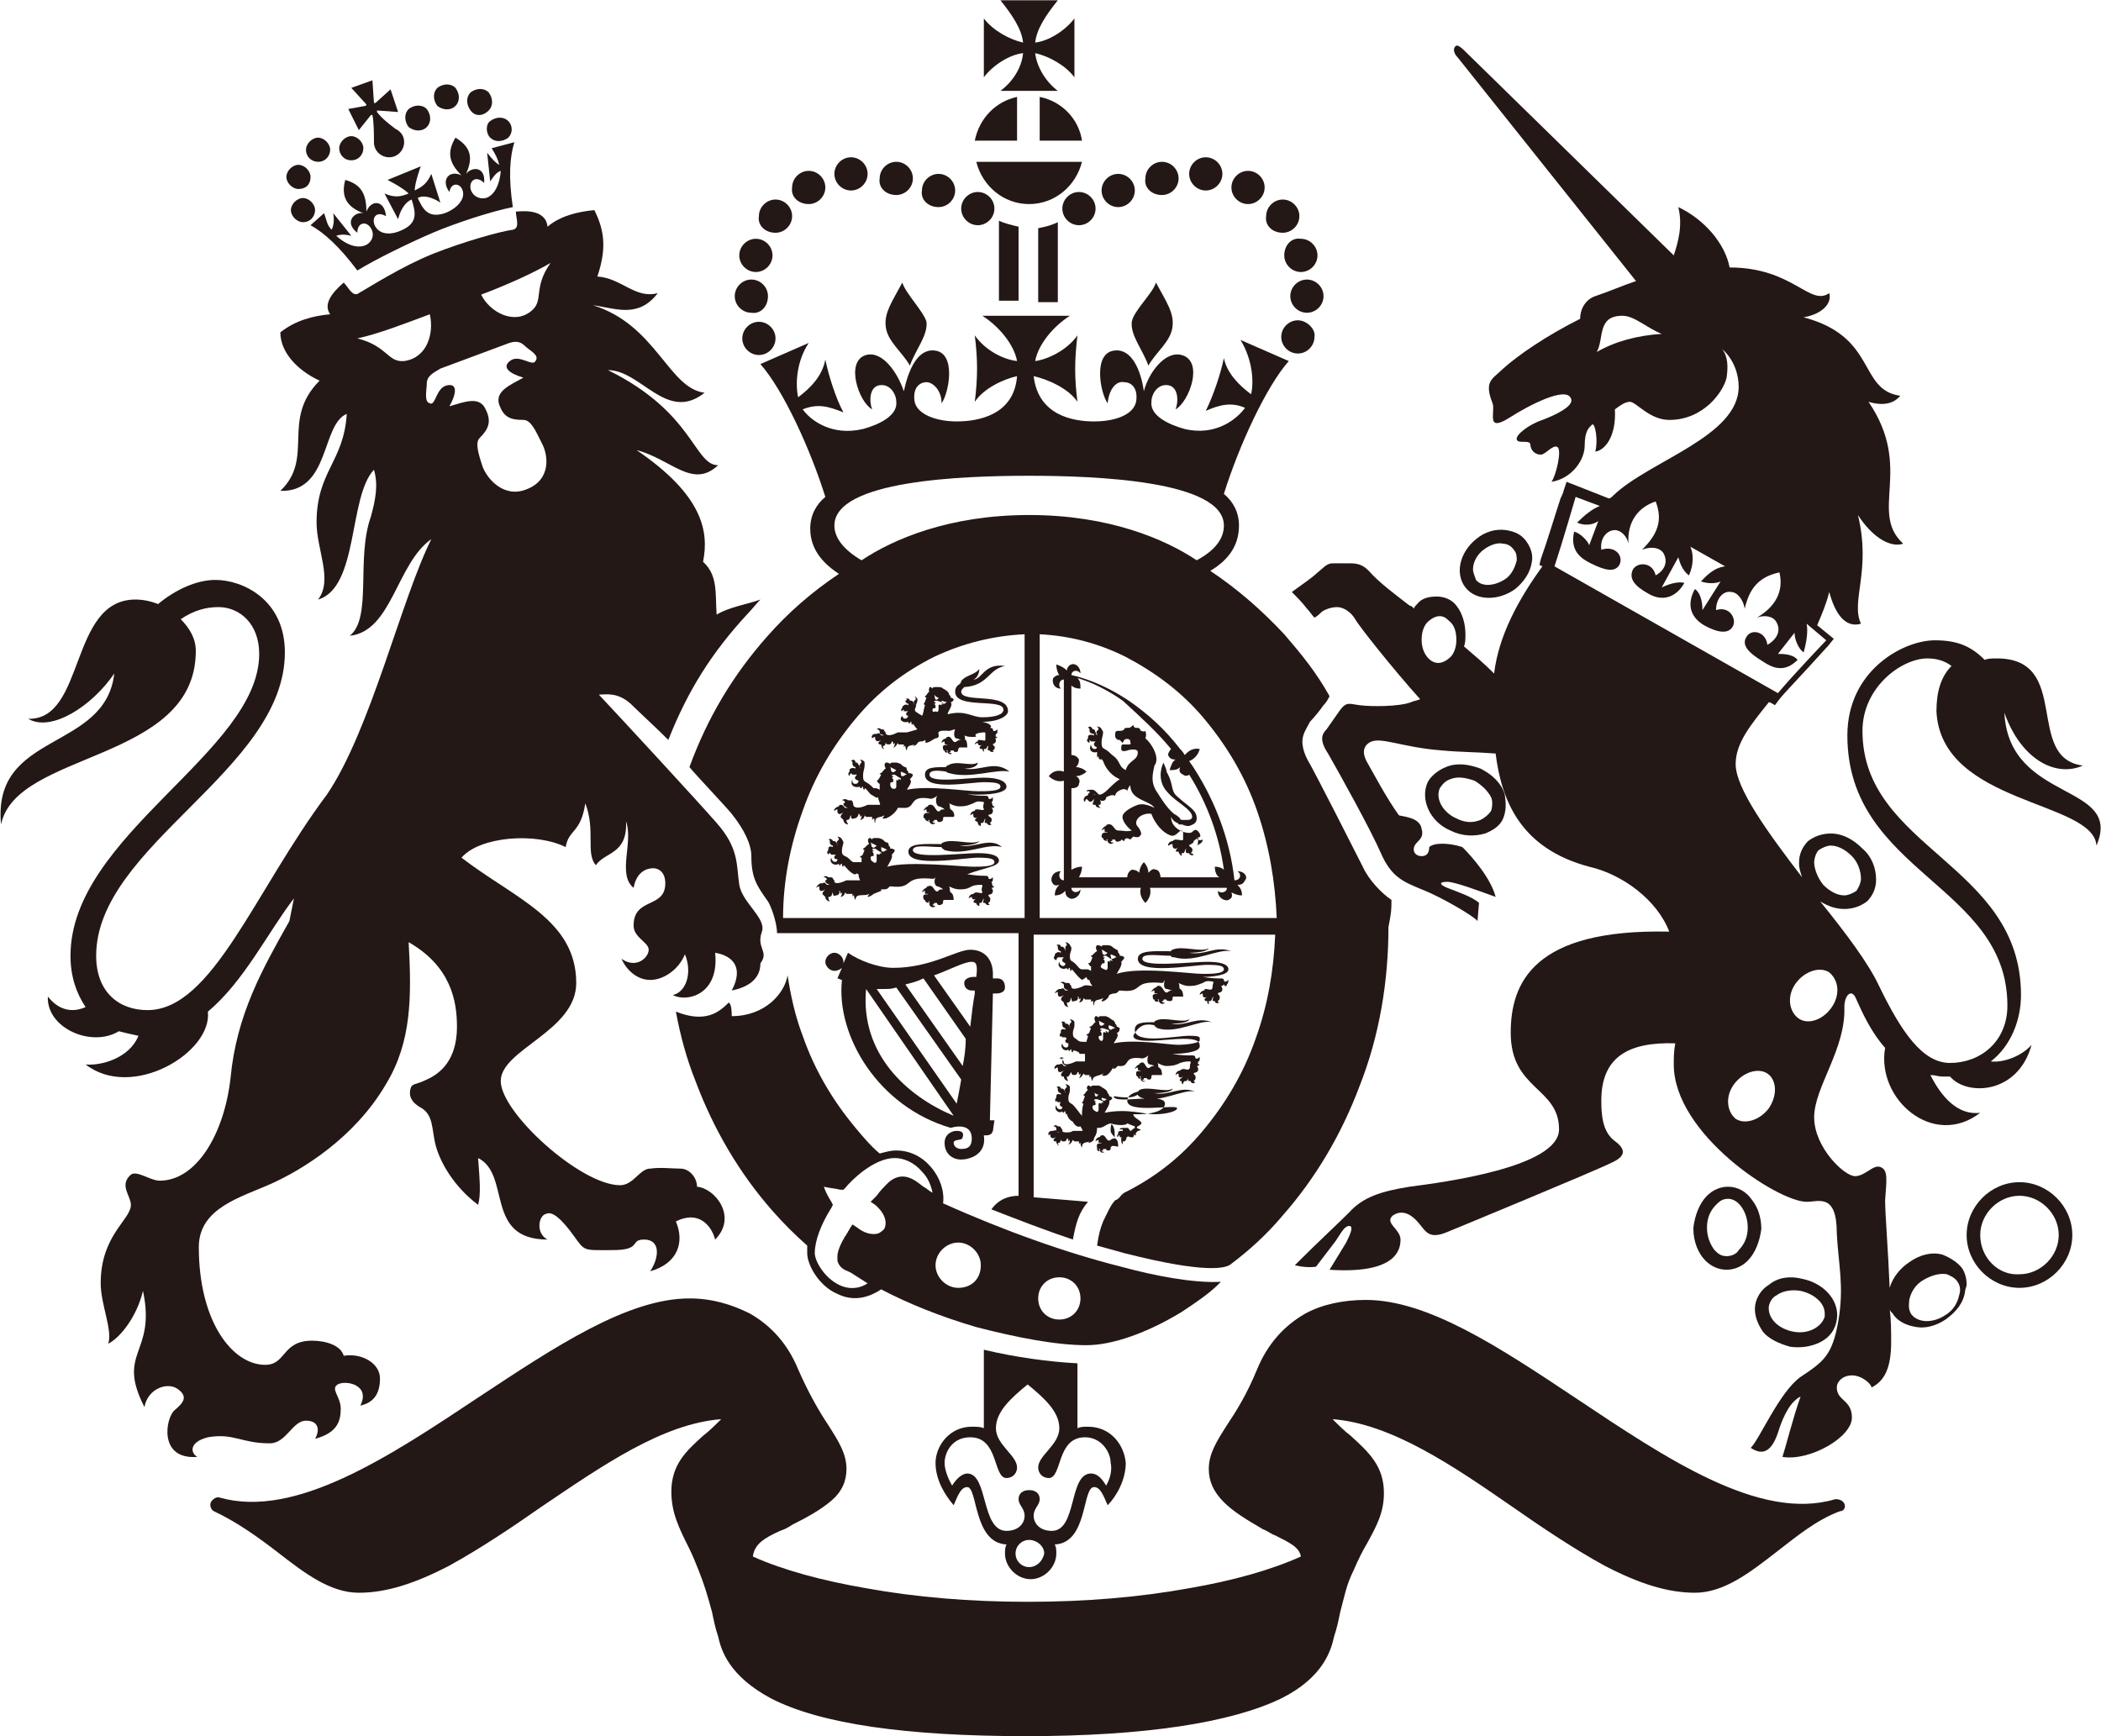
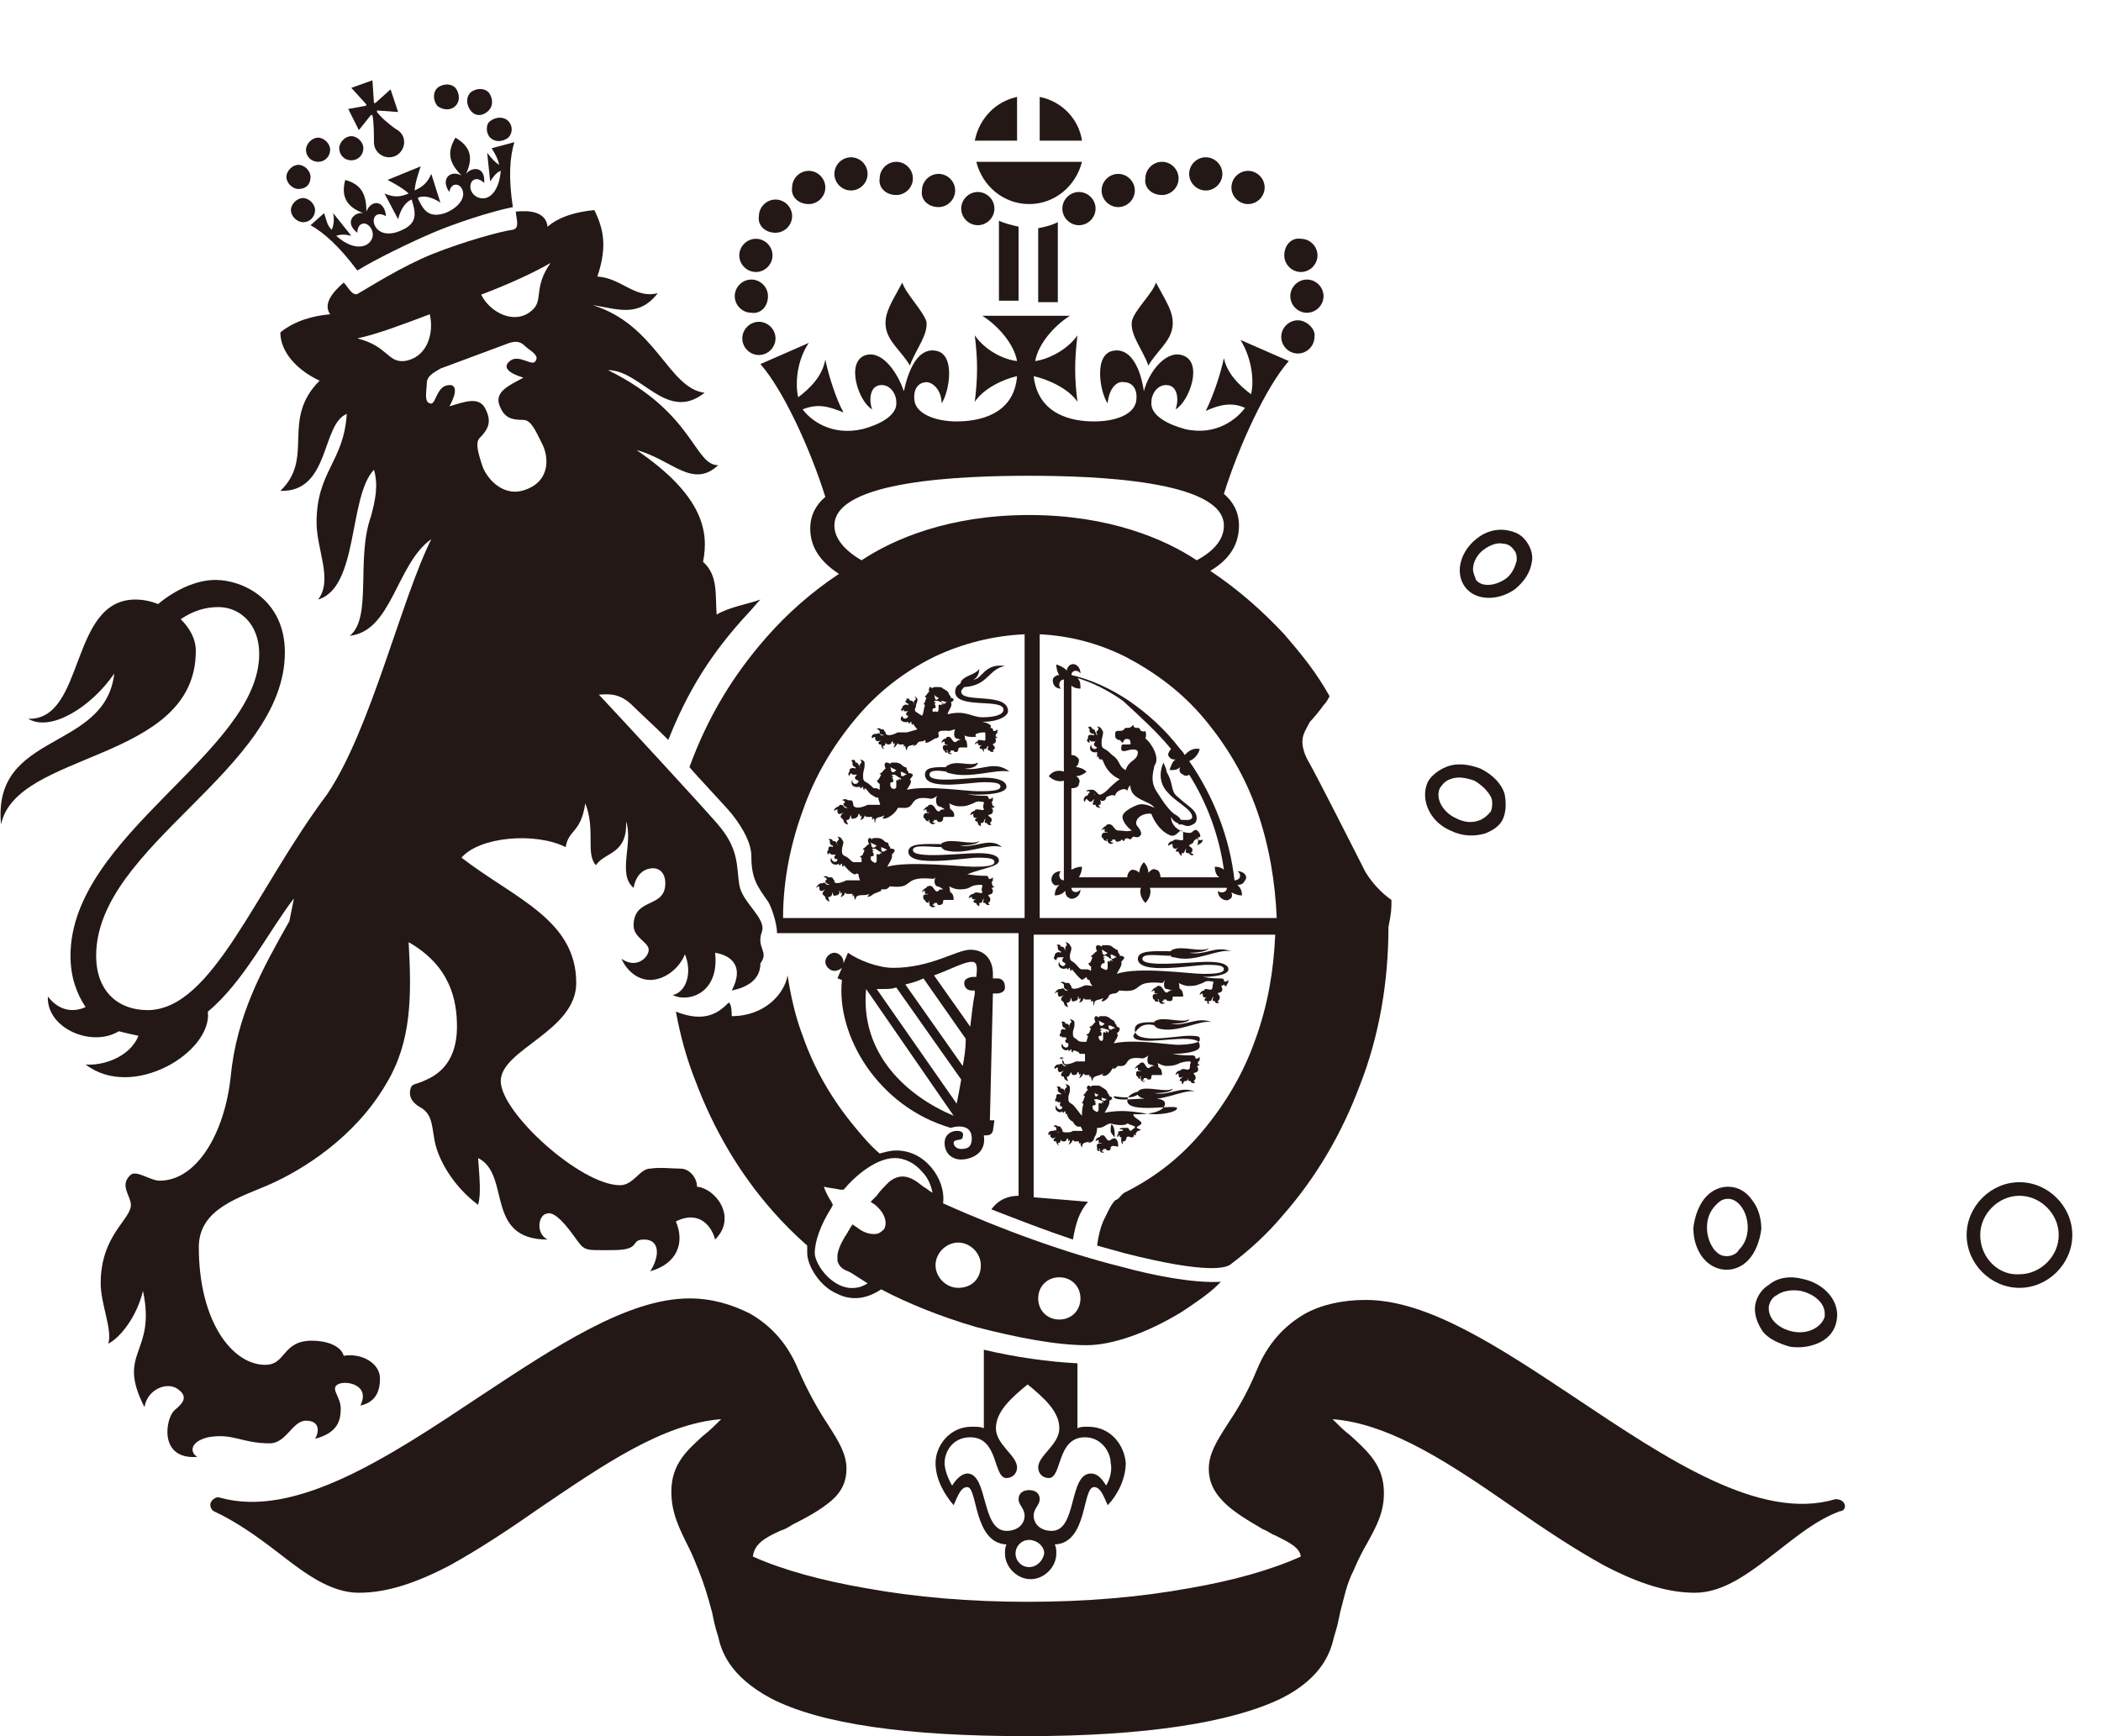
<svg xmlns="http://www.w3.org/2000/svg" version="1.1" id="layer" x="0px" y="0px" style="enable-background:new 0 0 652 652;" xml:space="preserve" viewBox="60.53 226.18 139.17 115.03">
  <style type="text/css">
	.st0{fill:#1A6BB4;}
	.st1{fill:#231815;}
</style>
  <g>
    <path class="st1" d="M120.3,244.9c-0.7,1.3-1.2,2-1.1,2.9c0.1,1,1.1,1.7,1.6,2.6c0.4-1.1,1.2-2,1.1-2.9   C121.7,246.8,120.5,245.6,120.3,244.9" />
    <path class="st1" d="M137.1,244.9c0.7,1.3,1.2,2,1.1,2.9c-0.1,1-1.1,1.7-1.6,2.6c-0.4-1.1-1.2-2-1.1-2.9   C135.6,246.8,136.9,245.6,137.1,244.9" />
    <path class="st1" d="M110.6,244.2c0.6,0,1.1-0.5,1.1-1.1c0-0.6-0.5-1.1-1.1-1.1c-0.6,0-1.1,0.5-1.1,1.1   C109.5,243.7,110,244.2,110.6,244.2" />
    <path class="st1" d="M111.4,245.8c0-0.6-0.5-1.1-1.1-1.1c-0.6,0-1.1,0.5-1.1,1.1c0,0.6,0.5,1.1,1.1,1.1   C110.9,247,111.4,246.5,111.4,245.8" />
    <path class="st1" d="M111.9,248.6c0-0.6-0.5-1.1-1.1-1.1c-0.6,0-1.1,0.5-1.1,1.1c0,0.6,0.5,1.1,1.1,1.1   C111.4,249.7,111.9,249.2,111.9,248.6" />
    <path class="st1" d="M116.9,238.8c0.6,0,1.1-0.5,1.1-1.1c0-0.6-0.5-1.1-1.1-1.1c-0.6,0-1.1,0.5-1.1,1.1   C115.8,238.3,116.3,238.8,116.9,238.8" />
    <path class="st1" d="M114.1,239.7c0.6,0,1.1-0.5,1.1-1.1c0-0.6-0.5-1.1-1.1-1.1c-0.6,0-1.1,0.5-1.1,1.1   C112.9,239.2,113.4,239.7,114.1,239.7" />
    <path class="st1" d="M111.9,241.6c0.6,0,1.1-0.5,1.1-1.1c0-0.6-0.5-1.1-1.1-1.1c-0.6,0-1.1,0.5-1.1,1.1   C110.7,241.1,111.2,241.6,111.9,241.6" />
    <path class="st1" d="M119.9,239.1c0.6,0,1.1-0.5,1.1-1.1c0-0.6-0.5-1.1-1.1-1.1c-0.6,0-1.1,0.5-1.1,1.1   C118.7,238.6,119.2,239.1,119.9,239.1" />
    <path class="st1" d="M122.7,239.9c0.6,0,1.1-0.5,1.1-1.1c0-0.6-0.5-1.1-1.1-1.1c-0.6,0-1.1,0.5-1.1,1.1   C121.5,239.4,122,239.9,122.7,239.9" />
    <path class="st1" d="M125.3,241.1c0.6,0,1.1-0.5,1.1-1.1c0-0.6-0.5-1.1-1.1-1.1c-0.6,0-1.1,0.5-1.1,1.1   C124.2,240.6,124.7,241.1,125.3,241.1" />
    <path class="st1" d="M145.6,243.1c0,0.6,0.5,1.1,1.1,1.1c0.6,0,1.1-0.5,1.1-1.1c0-0.6-0.5-1.1-1.1-1.1   C146.1,241.9,145.6,242.4,145.6,243.1" />
    <path class="st1" d="M147.1,244.7c-0.6,0-1.1,0.5-1.1,1.1c0,0.6,0.5,1.1,1.1,1.1c0.6,0,1.1-0.5,1.1-1.1   C148.2,245.2,147.7,244.7,147.1,244.7" />
    <path class="st1" d="M146.5,247.4c-0.6,0-1.1,0.5-1.1,1.1c0,0.6,0.5,1.1,1.1,1.1c0.6,0,1.1-0.5,1.1-1.1   C147.7,248,147.1,247.4,146.5,247.4" />
    <path class="st1" d="M140.4,238.8c0.6,0,1.1-0.5,1.1-1.1c0-0.6-0.5-1.1-1.1-1.1c-0.6,0-1.1,0.5-1.1,1.1   C139.3,238.3,139.8,238.8,140.4,238.8" />
    <path class="st1" d="M143.2,239.7c0.6,0,1.1-0.5,1.1-1.1c0-0.6-0.5-1.1-1.1-1.1c-0.6,0-1.1,0.5-1.1,1.1   C142.1,239.2,142.6,239.7,143.2,239.7" />
-     <path class="st1" d="M145.5,241.6c0.6,0,1.1-0.5,1.1-1.1c0-0.6-0.5-1.1-1.1-1.1c-0.6,0-1.1,0.5-1.1,1.1   C144.3,241.1,144.8,241.6,145.5,241.6" />
    <path class="st1" d="M137.5,239.1c0.6,0,1.1-0.5,1.1-1.1c0-0.6-0.5-1.1-1.1-1.1c-0.6,0-1.1,0.5-1.1,1.1   C136.3,238.6,136.8,239.1,137.5,239.1" />
    <path class="st1" d="M134.6,239.9c0.6,0,1.1-0.5,1.1-1.1c0-0.6-0.5-1.1-1.1-1.1c-0.6,0-1.1,0.5-1.1,1.1   C133.5,239.4,134,239.9,134.6,239.9" />
    <path class="st1" d="M130.9,240c0,0.6,0.5,1.1,1.1,1.1c0.6,0,1.1-0.5,1.1-1.1c0-0.6-0.5-1.1-1.1-1.1   C131.4,238.9,130.9,239.4,130.9,240" />
    <path class="st1" d="M126.7,246.1h1.3v-4.9c-0.4-0.1-0.9-0.2-1.3-0.4V246.1z" />
    <path class="st1" d="M130.6,240.9c-0.4,0.2-0.8,0.3-1.3,0.4v4.9h1.3V240.9z" />
    <path class="st1" d="M127.9,235.5v-2.9c-1.4,0.3-2.5,1.4-2.8,2.9H127.9z" />
    <path class="st1" d="M129.4,235.5h2.8c-0.2-1.4-1.3-2.6-2.8-2.9V235.5z" />
    <path class="st1" d="M125.2,236.9c0.4,1.6,1.8,2.8,3.5,2.8c1.7,0,3.1-1.2,3.5-2.8H125.2z" />
-     <path class="st1" d="M130.6,232.2c-0.8-0.6-1.4-1.6-1.5-2.5c0.9,0.2,2,0.8,2.6,1.6v-3.9c-0.6,0.8-1.7,1.5-2.6,1.6   c0.1-0.9,0.7-1.8,1.5-2.8h-3.8c0.8,1,1.4,1.9,1.5,2.8c-0.9-0.2-2-0.8-2.6-1.6v3.9c0.6-0.8,1.7-1.5,2.6-1.6c-0.1,1-0.7,1.9-1.5,2.5   H130.6z" />
    <path class="st1" d="M130.7,313.6c-0.8,0-1.4-0.6-1.4-1.4c0-0.8,0.6-1.4,1.4-1.4c0.8,0,1.4,0.6,1.4,1.4   C132.1,313,131.5,313.6,130.7,313.6 M124,311.5c-0.8,0-1.5-0.7-1.5-1.5c0-0.8,0.7-1.5,1.5-1.5c0.8,0,1.5,0.7,1.5,1.5   C125.5,310.9,124.9,311.5,124,311.5 M121.7,304.8l-0.4-0.3c-0.7-0.5-1.3-0.5-1.9,0c-0.3,0.3-0.6,0.6-0.8,0.9l-0.4,0.4l0.3,0.2   c0.7,0.6,0.8,1.2,0.6,1.6c-0.1,0.1-0.2,0.2-0.4,0.3c-0.4,0.1-0.9,0-1.4-0.4l-0.3-0.2l-0.2,0.3c0,0.1-0.1,0.1-0.1,0.2   c-0.1,0.1-0.1,0.2-0.2,0.3c-0.3,0.5-0.5,1-0.5,1.3c0,0.1,0,0.2,0,0.3c0.1,0.4,0.4,0.6,0.7,0.7l0.2,0.1c0.3,0.2,0.8,0.5,1.1,0.7   c-0.6,0.4-1.3,0.4-1.9,0.1c-1-0.5-1.6-1.6-1.6-2.1c0-0.8,0.4-1.9,1.1-3l0.1-0.2l-0.1-0.2c-0.2-0.3-0.4-0.7-0.5-1   c0.4,0.1,0.7,0.1,1.1,0.2l0.2,0l0.1-0.1c0.4-0.5,1.9-2,3.3-2c0.6,0,1.3,0.3,1.8,0.9c0.4,0.4,0.6,0.9,0.7,1.4   C122.1,305.1,121.9,304.9,121.7,304.8 M134.8,310.1c-3.6-0.9-7.8-2.4-11.8-4.2l0,0c0.1-0.8-0.2-1.7-0.8-2.4   c-0.6-0.7-1.4-1.1-2.3-1.1c-0.4,0-0.7,0.1-1.1,0.2c-0.6-0.5-1.1-1.1-1.6-1.7c-1.5-1.8-2.7-3.8-3.5-6.1c-0.5-1.3-0.8-2.7-1-4   c-0.2,1.2-1.5,2.7-3.7,2.7c0-0.2,0-0.8-0.2-0.9c-0.6,0.6-1.5,1.4-3.5,0.6c0.3,1.6,0.7,3.1,1.3,4.6c1.2,3.2,2.9,6.1,5.1,8.6   c0.7,0.8,1.5,1.6,2.3,2.3c0,0.2,0,0.3,0,0.5c0,0.8,0.8,2.2,2,2.7c1,0.5,2,0.3,2.9-0.3c1.7,0.9,3.9,1.8,6.3,2.5   c2.7,0.7,5.3,1.2,7.3,1.2c1.7,0,4-0.8,6.3-2.2c0.9-0.6,1.8-1.2,2.4-1.8c0.1-0.1,0.2-0.2,0.2-0.2C139.6,311.2,137,310.7,134.8,310.1   " />
    <path class="st1" d="M133.8,324.6c-0.3-0.5-0.6-0.8-1-0.8c-1.5,0-0.9,3.8-2.6,3.8c-0.8,0-1.2-0.5-1.2-1c0-0.5,0.4-0.7,0.4-1.1   c0-0.4-0.3-0.6-0.7-0.6c-0.4,0-0.7,0.2-0.7,0.6c0,0.4,0.4,0.6,0.4,1.1c0,0.5-0.4,1-1.2,1c-1.7,0-1.2-3.8-2.6-3.8   c-0.3,0-0.7,0.3-1,0.8c-0.3-0.5-0.5-1.1-0.5-1.5c0-0.7,0.5-1.7,1.7-1.7c1.9,0,1.5,2.7,2.4,2.7c0.4,0,0.7-0.3,0.7-0.7   c0-0.8-1.4-1.5-1.4-2.6c0-1.1,1-2,2.1-2.9c1.1,0.9,2.1,1.8,2.1,2.9c0,1.1-1.4,1.8-1.4,2.6c0,0.4,0.3,0.7,0.7,0.7   c0.9,0,0.5-2.7,2.4-2.7c1.1,0,1.7,1,1.7,1.7C134.2,323.5,134.1,324.1,133.8,324.6 M128.7,330c-0.5,0-0.9-0.4-0.9-0.9   c0-0.5,0.4-0.9,0.9-0.9c0.5,0,1,0.4,1,0.9C129.6,329.6,129.2,330,128.7,330 M132.6,320.7c-0.3,0-0.5,0-0.7,0.1v-4.3   c-1.9-0.1-4.1-0.4-6.2-0.9v5.2c-0.2-0.1-0.5-0.1-0.8-0.1c-1.5,0-2.4,1.3-2.4,2.4c0,1.1,0.6,2.1,1.2,2.8c0.3-0.7,0.5-1.2,0.9-1.2   c0.7,0,0.4,3.7,2.6,3.8c-0.1,0.2-0.1,0.4-0.1,0.6c0,0.9,0.8,1.7,1.7,1.7c0.9,0,1.7-0.8,1.7-1.7c0-0.2,0-0.4-0.1-0.6   c2.2-0.1,1.8-3.8,2.6-3.8c0.4,0,0.6,0.5,0.9,1.2c0.6-0.6,1.2-1.7,1.2-2.8C135,321.9,134.1,320.7,132.6,320.7" />
    <path class="st1" d="M182.7,325.8c-0.1-0.2-0.3-0.3-0.6-0.3c-5,1.5-11.2-2.7-17.2-6.7c-5.1-3.4-9.8-6.5-13.9-6.5   c-1.5,0-2.9,0.3-4,0.9c-1.4,0.8-2.5,2-3.2,3.7c-0.7,1.7-1.4,2.8-2,3.7c-0.7,1.1-1.2,1.9-1.2,2.9c0,0.8,0.3,1.5,1,2.2   c0.6,0.6,1.4,1.1,2.6,1.8c0.3,0.1,0.5,0.3,0.8,0.4c1,0.5,1.6,0.8,1.7,1.4c-2,0.9-4.5,1.6-7.4,2.1c-3.3,0.6-6.9,0.9-10.7,0.9   c-3.8,0-7.4-0.3-10.7-0.9c-2.9-0.5-5.5-1.2-7.5-2.1c0.1-0.8,0.7-1.2,1.8-1.7c0.3-0.1,0.5-0.2,0.8-0.4c1-0.5,1.9-1,2.6-1.6   c0.7-0.6,1-1.3,1-2.1c0-1-0.5-1.8-1.2-2.9c-0.6-0.9-1.3-2.1-2-3.7c-0.7-1.7-1.8-2.9-3.2-3.7c-1.2-0.6-2.5-1-4-1   c-4.1,0-8.9,3.2-13.9,6.5c-6,4-12.2,8.1-17.2,6.7c-0.2-0.1-0.5,0.1-0.6,0.3c-0.1,0.2,0,0.5,0.2,0.6c1.5,0.7,2.9,1.7,4.2,2.7   c1.8,1.4,3.5,2.7,5.4,2.7c1.8,0,3.7-0.6,6-1.8c2-1.1,4.1-2.5,6.1-3.9c4-2.7,8-5.5,11.9-5.8c-0.4,0.4-0.8,0.8-1.2,1.1   c-1.1,1-2.1,1.9-2.1,3.7c0,1.4,0.5,2.4,1.2,3.8c0.2,0.4,0.4,0.9,0.6,1.4c0.4,1,0.6,1.7,0.9,2.8c0.1,0.5,0.2,1,0.4,1.6   c0.2,0.9,0.7,2.6,3.5,4.1c3.3,1.7,9,2.5,16.9,2.5c7.9,0,13.6-0.9,16.9-2.5c2.8-1.4,3.3-3.2,3.5-4.1c0.2-0.6,0.3-1.1,0.4-1.6   c0.3-1.1,0.4-1.8,0.9-2.8c0.3-0.7,0.6-1.3,0.9-1.8c0.6-1.1,1.1-2,1.1-3.3c0-1.8-1-2.7-2.2-3.8c-0.4-0.3-0.8-0.7-1.2-1.1   c3.9,0.3,8,3.1,11.9,5.8c2,1.4,4.1,2.8,6.1,3.9c2.3,1.2,4.2,1.8,6,1.8c1.9,0,3.6-1.3,5.4-2.7c1.3-1,2.6-2.1,4.2-2.7   C182.7,326.3,182.8,326,182.7,325.8" />
    <path class="st1" d="M129.4,287v-18.8c2,0.1,3.9,0.6,5.7,1.5c1.9,1,3.7,2.3,5.2,4.1c1.5,1.8,2.7,3.8,3.5,6.1   c0.8,2.3,1.2,4.7,1.3,7.1H129.4z M128.7,260.3c-5.3,0-9,1.6-11.1,3c-1.2-0.7-1.8-1.5-1.8-2.3c0-3,8.5-3.3,12.9-3.3h0h0   c4.3,0,12.9,0.3,12.9,3.3c0,0.8-0.5,1.6-1.8,2.3C137.7,261.9,134,260.3,128.7,260.3 M128.4,287h-16c0-2.5,0.5-4.9,1.3-7.1   c0.8-2.3,2-4.3,3.5-6.1c1.5-1.8,3.2-3.1,5.2-4.1c1.9-0.9,3.9-1.4,6-1.5V287z M152.7,285.8c-0.6-0.4-1.5-1.3-1.9-2.2   c-0.6-1.2-3.1-6.1-3.5-6.8c-0.3-0.5-0.5-1-0.5-1.5c0-0.5,0.3-0.9,0.5-1.3c0.2-0.2,0.7-0.8,0.9-1.1c0.2-0.2,0.3-0.4,0.4-0.6   c-0.9-1.6-1.8-2.7-3-4.1c-1.5-1.6-3.1-3-4.9-4.2c1-0.6,1.9-1.5,1.9-3c0-0.9-0.4-1.6-1-2.1c1-3.2,2.8-7.1,4.3-8.8l-3.2-1.4   c0.8,1.3,0.9,2.8,0.7,3.6c-0.8-0.6-1.6-1.4-1.8-2.4c-0.2,1-0.7,2.5-1.2,3.5c0.9-0.4,1.7-0.6,2.6-0.2c-0.5,0.7-1.9,1.9-4,1.4   c-1.1-0.3-2.3-0.9-2.2-1.8c0-0.5,0.4-1.2,1.1-1.1c0.7,0.1,0.7,1.1,0.5,1.6c0.9-0.5,1.9-3.2,0.4-3.6c-1.1-0.3-2.2,1.2-2.5,2.4   c-0.2-1.4-0.8-2.8-1.9-2.7c-1.5,0.1-1,2.8-0.5,3.5c0.1-1,0.6-1.5,1.1-1.4c0.4,0,0.9,0.3,0.8,1.2c-0.1,0.9-1.3,1.4-2.8,1.4   c-1.4,0-3.7-0.4-4-3c0.9,0.2,2.3,0.8,2.9,1.7c-0.2-1.6-0.2-2.7,0-4.4c-0.7,1-2,1.6-2.8,1.7c0.2-1.1,1.2-2.3,2.3-3h-5.8   c1.1,0.7,2.1,1.9,2.3,3c-0.9-0.1-2.1-0.7-2.8-1.7c0.2,1.6,0.2,2.8,0,4.4c0.6-0.9,1.9-1.5,2.8-1.7c-0.2,2.6-2.6,3-4,3   c-1.4,0-2.7-0.5-2.8-1.4c-0.1-0.9,0.4-1.2,0.8-1.2c0.4,0,1,0.5,1,1.4c0.5-0.7,1-3.4-0.5-3.5c-1.1-0.1-1.7,1.3-2,2.7   c-0.4-1.2-1.4-2.7-2.5-2.4c-1.4,0.4-0.5,3.1,0.4,3.6c-0.2-0.5-0.2-1.5,0.5-1.6c0.7-0.1,1.1,0.6,1.1,1.1c0.1,0.9-1.1,1.5-2.2,1.8   c-2.1,0.5-3.5-0.6-4-1.3c1-0.4,1.7-0.2,2.7,0.2c-0.5-0.9-1-2.5-1.2-3.5c-0.2,1.1-1,1.9-1.8,2.5c-0.2-0.9-0.1-2.4,0.7-3.6l-3.2,1.4   c1.5,1.7,3.3,5.6,4.3,8.8c-0.6,0.5-1,1.2-1,2.1c0,1.5,1,2.4,1.9,3c-1.8,1.2-3.4,2.6-4.8,4.2c-2.2,2.5-3.9,5.3-5.1,8.6   c0.4,0.5,2.4,2.6,2.8,3.1c0.8,1,1.3,2,1.3,2.8c0,1.5,0.4,2,1.1,3c0.2,0.3,0.6,1.4,0.6,2.1h16v17.4c-0.6,0-1.3,0.2-1.8,0.9   c1.8,0.7,3.6,1.4,5.4,2c0.2-1.1,0.4-1.8,1-2.5c0,0-2.3-0.2-3.6-0.3v-17.4H145c-0.1,2.4-0.5,4.7-1.3,6.9c-0.8,2.3-2,4.3-3.5,6.1   c-1.5,1.8-3.2,3.1-5.2,4.1c-0.3,0.2-0.3,0.4-0.6,0.5c-0.3,0.3-0.5,0.8-0.8,1.4c-0.2,0.5-0.3,0.9-0.4,1.6c0.7,0.2,1.1,0.3,1.8,0.5   c5.5,1.4,6.8,1,7.1,0.7l0,0c1.2-0.9,2.4-2,3.4-3.2c2.2-2.5,3.9-5.4,5.1-8.6c1.3-3.3,1.9-6.9,1.9-10.5   C152.7,286.6,152.7,286.4,152.7,285.8" />
    <path class="st1" d="M138.1,275.8c-0.1,0.1-0.2,0.3-0.2,0.4c0.1,0.2,0.2,0.3,0.5,0.3c-0.2,0.1-0.3,0.4-0.4,0.7c0.3,0,0.5,0,0.7-0.2   c-0.1,0.3,0,0.4,0.2,0.5c0.1,0.1,0.3,0.1,0.4,0c1.2,1.9,2,4.1,2.3,6.3c-0.1-0.1-0.3-0.2-0.6-0.2c0,0.3,0.1,0.6,0.3,0.7h-3.9   c0-0.2-0.1-0.5-0.3-0.5c-0.2-0.1-0.3,0-0.5,0.2c0-0.2-0.1-0.5-0.3-0.7c-0.2,0.2-0.3,0.5-0.3,0.7c-0.2-0.2-0.4-0.2-0.5-0.2   c-0.2,0.1-0.3,0.3-0.3,0.5H132c0.1-0.2,0.2-0.4,0.2-0.7c-0.3,0-0.5,0.1-0.7,0.2v-5.4c0.3,0,0.5-0.1,0.5-0.3c0.1-0.2,0-0.4-0.2-0.5   c0.2,0,0.5-0.1,0.7-0.3c-0.2-0.2-0.5-0.3-0.7-0.3c0.2-0.2,0.2-0.4,0.2-0.5c-0.1-0.2-0.3-0.3-0.5-0.3v-4.6c0.1,0.1,0.3,0.2,0.6,0.2   c0-0.3,0-0.5-0.2-0.7c1,0.3,2,0.8,3,1.5C136.1,273.7,137.2,274.7,138.1,275.8 M142.5,283.9c0.3,0.2,0.2,0.6-0.2,0.6   c-0.3-2.8-1.4-5.6-3-7.9c0,0,0,0,0,0c0.3-0.1,0.6-0.4,0.7-0.8c-0.5-0.1-0.8,0.2-1,0.4c-0.1-0.2-0.2-0.3-0.3-0.4   c-1-1.3-2.1-2.3-3.4-3.2c-1.2-0.8-2.5-1.4-3.8-1.7c0-0.3,0.4-0.4,0.6-0.1c0-0.5-0.4-0.7-0.6-0.6c-0.1,0-0.3,0.2-0.3,0.4   c-0.2-0.2-0.4-0.3-0.7-0.4c0,0.3,0.1,0.6,0.2,0.7c-0.2,0-0.3,0.1-0.4,0.2c-0.1,0.2,0,0.7,0.5,0.7c-0.2-0.2-0.1-0.6,0.2-0.6v6.1   c-0.3-0.1-0.7-0.1-1,0.3c0.3,0.3,0.7,0.4,1,0.3v6.6c-0.3,0-0.4-0.4-0.2-0.6c-0.5,0-0.7,0.4-0.6,0.7c0.1,0.2,0.2,0.3,0.5,0.2   c-0.2,0.2-0.3,0.4-0.3,0.7c0.3,0,0.5-0.1,0.7-0.3c0,0.3,0.1,0.4,0.3,0.5c0.2,0.1,0.7-0.1,0.7-0.6c-0.2,0.3-0.6,0.2-0.6-0.1h4.6   c-0.1,0.3,0,0.7,0.3,1c0.3-0.3,0.4-0.7,0.3-1h5.1c0,0.3-0.4,0.4-0.6,0.2c0,0.5,0.5,0.7,0.7,0.6c0.2-0.1,0.3-0.2,0.2-0.5   c0.2,0.1,0.4,0.2,0.7,0.2c0-0.3-0.1-0.5-0.3-0.7c0.3,0,0.4-0.1,0.5-0.3C143.2,284.3,143,283.9,142.5,283.9" />
    <path class="st1" d="M139.8,282.2c0.2-0.1,0.4-0.2,0.4-0.4c-0.2,0.1-0.4,0-0.4-0.1c0.2-0.1,0.3,0,0.2-0.3c-0.2-0.3-0.3-0.3-0.5-0.1   c-0.2,0.2-1.4-0.1-1.4-1c0.1,0.2,0.2,0.3,0.4,0.4c0,0,0.1,0,0.1,0.1c0.1,0,0.1,0,0.2,0c0.1,0,0.2,0.1,0.4,0.1c0,0,0.1,0,0.1,0v0   c0.3-0.1,0.5-0.2,0.5-0.5c0-0.5-0.4-0.7-1-1.2c-0.2-0.2-0.4-0.3-0.5-0.5c-0.2-0.4-0.1-0.7-0.5-1.4c0-0.2-0.1-0.3-0.2-0.6   c-0.2,0.4-0.4,1.3,0.3,2c0.5,0.6,1.6,1.1,1.6,1.6c0,0.1-0.1,0.2-0.3,0.2c0,0-0.1,0-0.2,0c0,0-0.1,0-0.1,0c-0.1,0-0.2,0-0.2-0.1   c-0.1-0.1-0.2-0.2-0.4-0.3c-0.5-0.4-0.9-1.1-1.1-1.4c-0.5-0.7-0.3-1.3-0.2-1.8c0.4-0.5-0.2-1.5-0.6-1.8c0,0,0.1-0.2,0-0.5   c-0.1,0.1-0.2,0-0.3,0c-0.1-0.2-0.1-0.2-0.3-0.2c-0.2,0-0.2-0.2-0.2-0.2c-0.1,0.1-0.2,0.2-0.3,0.2c-0.2,0-0.3,0-0.3,0.1   c-0.1,0.1-0.2,0.1-0.4,0.1c-0.2,0-0.2,0.1-0.2,0.3c0,0.1,0,0.2,0.2,0.3c0,0,0,0,0.1,0l0.2,0.2l0.1-0.2c0.1-0.1,0.4-0.1,0.4,0.1   c0,0.1,0.1,0.2-0.1,0.2c-0.2,0-0.3,0-0.4,0c-0.1,0-0.1,0.2-0.1,0.3c0,0.1,0.1,0.2,0.4,0.1c0.3-0.1,0.7-0.1,0.7,0.1   c0,0.6-0.6,0.5-0.8,1.2c-0.2-0.1-0.3-0.2-0.4-0.4c-0.1-0.2-0.2-0.4-0.5-0.6c-0.1-0.1-0.3-0.3-0.5-0.4c-0.2-0.1-0.2-0.2-0.2-0.5   c0-0.2,0.1-0.4,0.1-0.6c0,0,0-0.1-0.1-0.2c0-0.1-0.2-0.2-0.3-0.2c0,0,0.1,0.1,0.1,0.2c0,0-0.1,0.1-0.1,0.1c0,0-0.1,0.1,0,0.2   c0,0,0,0,0,0c0,0,0,0,0,0.1c0,0,0,0,0,0c-0.1-0.1-0.1-0.3-0.2-0.4c0,0-0.1,0-0.1,0c0,0,0,0,0,0c0-0.1-0.2-0.3-0.3-0.1   c0,0,0.1,0,0.1,0.1c0,0,0,0.1,0,0.1c0,0.1,0.1,0.2,0.3,0.2c0,0,0,0,0,0c0,0,0,0,0,0.1c0,0,0,0,0,0c-0.3-0.1-0.4,0-0.4,0.1   c0,0,0,0.1,0,0.1c-0.1,0.1-0.1,0.2,0.1,0.3c0,0,0-0.1,0-0.2c0,0,0,0,0,0c0,0,0.1,0.1,0.1,0.1c0,0,0.1,0,0.1,0c0,0,0,0,0.1,0   c0,0,0,0,0.1,0c0,0,0,0,0,0c-0.2,0.2-0.1,0.3,0.1,0.4c-0.1,0.2-0.4,0.1-0.4-0.2c-0.2,0.4,0.1,0.6,0.4,0.5c0,0.1,0,0.4,0,0.4   c0,0,0-0.1,0.1-0.1c0,0,0,0,0,0c0,0.1,0,0.2,0.2,0.2c0-0.1,0-0.1,0-0.1c0,0.1,0.1,0.2,0.1,0.2c0.1,0.3,0.4,0.9,1.1,1.2   c-0.3,0.2-0.6,0.5-0.8,0.7c-0.2,0.2-0.5,0.4-0.6,0.3c-0.1-0.1-0.1-0.1-0.2-0.2c-0.1-0.1-0.2-0.1-0.2-0.1c0,0-0.1,0-0.1,0   c-0.1,0-0.3,0-0.3,0.1c0.1,0,0.1,0,0.2,0c0,0,0,0.1,0,0.1c0,0.1,0.1,0.2,0.4,0.1c0,0,0.1,0,0,0c0,0-0.1,0.1-0.2,0   c-0.2,0-0.2-0.2-0.3,0c0,0,0,0.1-0.1,0.1c0,0,0,0,0,0c-0.1,0-0.3,0.3-0.1,0.4c0,0,0-0.1,0.1-0.2c0,0,0.1,0.1,0.1,0.1   c0.1,0.1,0.2,0.2,0.4-0.1c0,0,0,0,0,0c0,0.2-0.2,0.4,0,0.4c0,0,0.1,0,0.1,0c0,0,0,0,0,0c0,0.2,0.3,0.2,0.4,0.2   c-0.1,0-0.2-0.1-0.2-0.2c0,0,0.1,0,0.1,0c0.1-0.1,0-0.3,0-0.4c0,0,0,0,0,0c0,0.1,0.1,0.2,0.3,0.1c0.1-0.1,0.1-0.1,0.1-0.2   c0.2-0.1,0.4-0.2,0.6-0.1c0-0.1,0.1-0.3,0.4-0.4c0.2-0.1,0.4,0,0.4,0.1c0-0.1,0.1-0.3,0.2-0.4c0,1,1.3,1,1.6,1.5   c-0.4-0.2-0.8-0.3-1.1-0.2c-0.3,0.1-0.9,0.4-1,0.7c-0.1,0.3,0.3,0.8,0.6,1c-0.4,0.1-0.5,0-0.9,0c0,0,0,0,0,0   c-0.3,0-0.3-0.5-0.7-0.4c0,0-0.1,0-0.1,0.1h0c-0.1,0-0.3,0.2-0.3,0.3c0,0,0.1-0.1,0.2-0.1c0,0,0,0.1,0,0.1c0,0.1,0,0.1,0.1,0.1   c0.1,0,0.1,0,0.1,0c0,0,0,0,0,0c0,0.1-0.4-0.1-0.4,0.3c0,0,0,0.1,0.1,0.1c0,0.1,0.1,0.2,0.3,0.2c0,0-0.1-0.1-0.1-0.1   c0,0,0.1,0,0.1,0c0,0,0,0,0-0.1c0,0,0,0,0,0c0,0,0,0,0,0c0,0,0,0,0,0.1c0,0,0,0.1,0,0.1c0,0.1,0.2,0.3,0.4,0.1   c-0.1,0-0.2,0-0.2-0.1c0,0,0.1,0,0.1,0c0,0,0-0.1,0-0.1c0,0,0,0,0,0c0,0,0.1,0,0.1,0c0,0,0,0,0.1,0c0,0.1,0.1,0.2,0.3,0.1   c0.1,0,0.1-0.1,0.1-0.1c0.1,0,0.1,0.1,0.2,0.1c0-0.1,0.1-0.3,0.4-0.1l0.2-0.2c0,0,0.3,0.1,0.4,0c0.2-0.2,0.1-0.2,0.1-0.3   c-0.1-0.3-0.2-0.3-0.3-0.5c-0.1-0.5,0.6-0.8,1-0.7c0.1,0.3,0.5,1.1,1.2,1.4c0.4,0.2,0.6-0.3,0.8-0.3c0,0,0.1,0.1,0.1,0.1   c0,0.2,0,0.4,0,0.5c0,0.1-0.3,0-0.5,0c-0.1,0-0.2,0.1-0.2,0.1c-0.1,0-0.3,0.1-0.3,0.3c0.1,0,0.1-0.1,0.3-0.1c0,0,0,0.1,0,0.1   c0,0.2,0.2,0.3,0.4,0.1c0,0,0.1,0,0,0c-0.1,0.1-0.3,0.3-0.1,0.3c0,0,0.1,0,0.1,0c0,0.1,0.1,0.2,0.2,0.3c0-0.1,0-0.1,0-0.2   c0,0,0.1,0,0.1,0c0.1,0,0.1-0.2,0.2-0.3c0,0,0,0,0,0c0,0.1-0.1,0.3,0.1,0.3c0,0,0.1,0,0.1,0c0,0.1,0.2,0.2,0.3,0.1   c0,0-0.1-0.1-0.2-0.1c0,0,0.1-0.1,0.1-0.1c0.1-0.3-0.2-0.3-0.2-0.4c0-0.1,0.3-0.1,0.3-0.3c0,0,0,0,0,0c0.1-0.1,0.3-0.2,0.3-0.3   C139.9,282.3,139.8,282.2,139.8,282.2L139.8,282.2z" />
    <path class="st1" d="M125.2,290.9l-0.2,0c-0.2,0-0.6,0.1-0.6,0.4c0,0.3,0.2,0.5,0.5,0.5l0.2,0c0,0.1,0,0.1,0,0.2   c-0.1,0.5-0.2,1.3-0.3,2.2l-2.4-3.4c1.1-0.4,2-0.9,2.5-0.9C125.2,289.9,125.3,290.1,125.2,290.9 M124.3,296.8l-3.8-5.4   c0.4-0.1,0.8-0.2,1.2-0.4l2.8,4C124.5,295.7,124.4,296.3,124.3,296.8 M123.9,299.3l-5.3-7.6c0.2,0,0.3,0,0.5,0c0.3,0,0.5,0,0.8-0.1   l4.3,6.1C124.1,298.3,124,298.8,123.9,299.3 M117.9,291.7l5.8,8.4C120.6,298.8,117.5,296,117.9,291.7 M126.6,291l-0.3,0l0-0.3   c0-0.9-0.5-1.6-1.5-1.6c-0.9,0-2.6,1.2-5.1,1.2c-1,0-2.3-0.5-3-1l-0.3,0.7c0,0,0,0,0-0.1c0-0.3-0.3-0.6-0.6-0.6   c-0.3,0-0.6,0.3-0.6,0.6c0,0.3,0.3,0.6,0.6,0.6c0.2,0,0.4-0.1,0.5-0.2l-0.3,0.7c0.1,0,0.2,0.1,0.3,0.1c-0.4,3.7,2.4,8.4,7.2,9.8   c0.7-0.2,1.4-0.1,1.4,0.7c0,0.5-0.2,0.7-0.7,0.7c-0.3,0-0.5-0.2-0.5-0.4c0-0.3,0.6-0.1,0.6-0.4c0.1-0.3-0.1-0.4-0.4-0.4   c-0.3,0-0.8,0.2-0.8,0.8c0,0.7,0.5,1.1,1.1,1.1c0.5,0,1.7-0.3,1.5-1.6c0.3,0,0.5,0,0.6-0.3l0.1-0.7l-0.3,0l0.2-8.4l0.2,0   c0.3,0,0.6-0.1,0.6-0.4C127.1,291.2,126.9,291,126.6,291" />
    <path class="st1" d="M122.3,273.2c0-0.1,0.1-0.1,0.1-0.1c0.1,0,0.1,0,0.1-0.1c0-0.1,0-0.1-0.1-0.2c0.1,0,0.1,0,0.1-0.1   c0,0-0.1,0-0.1,0c0,0,0-0.1,0.1-0.1c0,0,0.1,0,0.1,0l0.3,0.1c0,0,0.1,0,0.1,0.1c0,0,0,0.1,0,0.1c0,0,0-0.1-0.1-0.1c0,0,0,0,0,0.1   c-0.1,0-0.1-0.1-0.2,0c0,0.1,0,0.1,0,0.2c0,0,0,0.1,0,0.1c0,0.1-0.1,0.2-0.2,0.1C122.3,273.4,122.3,273.3,122.3,273.2 M122.7,272.4   c0,0.1-0.2,0.2-0.2,0.1c-0.1-0.1,0-0.1-0.1-0.3C122.5,272.3,122.6,272.4,122.7,272.4 M122.9,272.6c0,0,0.3,0.1,0.4,0.1   c-0.2,0-0.1,0.1-0.2,0.1C122.9,272.8,122.9,272.7,122.9,272.6 M122.1,272.8C122.1,272.8,122.1,272.8,122.1,272.8   C122.1,272.8,122.1,272.8,122.1,272.8 M125.6,274c1.1,0,1.7-0.4,1.7-0.7c0-1.3-3.1-0.5-3.1-1.3c0-0.1,0.1-0.2,0.2-0.3h0   c1.6-0.1,1.6-1.2,2.7-1.4c-1.4-0.2-1.5,0.9-2.1,0.9c0.3-0.1,0.4-0.5,0.4-0.7c-0.3,0.4-0.9,0.4-1.2,0.8c0,0.1-0.1,0.2-0.1,0.2   c-0.2,0.1-0.3,0.3-0.3,0.5c0,1.2,3.2,0.4,3.2,1.2c0,0.3-0.5,0.5-1.4,0.5c-0.7,0-1.1-0.5-2.3-0.2c0-0.2,0.4-0.6,0.2-0.8   c0.1,0,0.2-0.1,0.2-0.2c-0.1-0.1-0.2-0.1-0.2-0.1c0-0.1,0-0.1-0.1-0.2c0,0,0-0.1-0.1-0.2c0,0-0.1-0.1-0.3-0.2   c-0.1-0.1-0.2-0.1-0.3-0.1c0,0-0.2,0-0.2,0c-0.1,0-0.2,0-0.2,0.1c-0.1-0.1-0.1-0.1-0.2-0.1c0,0.1-0.1,0.2,0,0.3   c-0.1,0-0.2,0.3-0.3,0.3c0,0.1,0.1,0.1,0.1,0.1c-0.1,0.2-0.1,0.4-0.2,0.4c0,0,0.1,0.1,0.1,0.1c-0.1,0.3-0.1,0.6-0.2,0.7h0   c-0.1-0.1-0.2-0.1-0.3-0.2c-0.2-0.1-0.2-0.2-0.1-0.4c0-0.2,0.1-0.3,0.1-0.4c0,0,0-0.1,0-0.1c0-0.1-0.2-0.2-0.2-0.2   c0,0,0.1,0.1,0.1,0.2c0,0-0.1,0.1-0.1,0.1c0,0-0.1,0.1,0,0.2c0,0,0,0,0,0c0,0,0,0,0,0.1c0,0,0,0,0,0c0-0.1-0.1-0.3-0.2-0.3   c0,0-0.1,0-0.1,0c0,0,0,0,0,0c0-0.1-0.1-0.2-0.3-0.1c0,0,0.1,0,0.1,0c0,0,0,0.1-0.1,0.1c0,0.1,0.1,0.2,0.2,0.2c0,0,0,0,0,0   c0,0,0,0,0,0.1c0,0,0,0,0,0c-0.2-0.1-0.3,0-0.4,0.1c0,0,0,0.1,0,0.1c-0.1,0-0.1,0.2,0,0.2c0,0,0-0.1,0.1-0.1c0,0,0,0,0,0   c0,0,0,0,0,0.1c0,0,0.1,0,0.1,0c0,0,0,0,0.1,0c0,0,0,0,0.1,0c0,0,0,0,0,0c-0.2,0.1-0.2,0.3,0,0.3c0,0,0,0,0,0   c-0.1,0.3-0.4,0.2-0.4,0c-0.3,0.3,0.1,0.5,0.4,0.4c0,0,0,0,0,0c0,0.1,0,0.1,0.1,0.1c0,0,0-0.1,0.1-0.1c0,0,0,0,0,0   c0,0.1,0,0.2,0.1,0.2c0-0.1,0-0.1,0-0.1c0,0,0.1,0.2,0.3,0.4c-0.3,0.1-0.7,0.2-0.7,0.2c-0.1,0-0.4,0-0.6,0   c-0.2,0.1-0.6,0.3-0.8,0.1c0-0.1,0-0.1-0.1-0.2c0-0.1-0.1-0.1-0.1-0.1c0,0-0.1,0-0.1,0c-0.1-0.1-0.2-0.1-0.3,0c0.1,0,0.1,0,0.2,0.1   c0,0,0,0.1,0,0.1c0,0.1,0,0.1,0.3,0.2c0,0,0,0,0,0c0,0-0.1,0-0.2,0c-0.1-0.1-0.1-0.2-0.3-0.1c0,0,0,0-0.1,0c0,0,0,0,0,0   c-0.1,0-0.3,0.1-0.2,0.3c0,0,0.1-0.1,0.2-0.1c0,0,0,0.1,0,0.1c0,0.1,0.1,0.3,0.4,0.1c0,0,0,0,0,0c-0.1,0.1-0.3,0.2-0.1,0.3   c0,0,0,0,0.1,0c0,0,0,0,0,0c0,0.2,0.1,0.3,0.2,0.3c0,0-0.1-0.1-0.1-0.2c0,0,0.1,0,0.1,0c0.1-0.1,0.1-0.2,0.1-0.3c0,0,0,0,0,0   c0,0.1,0,0.2,0.2,0.2c0.2,0,0.2-0.2,0.2-0.2c0,0,0,0,0,0c0.1,0,0.1,0.1,0.1,0.2c0,0,0.1-0.1,0.1-0.1c0,0.1,0,0.2-0.1,0.3   c0.1,0,0.2-0.1,0.3-0.3c0,0,0,0.1,0.1,0.1c0,0,0,0,0,0c0.1,0,0.2,0,0.3,0c0,0,0,0,0,0c0,0.1,0,0.1,0,0.2c0,0,0-0.1,0.1-0.1   c0,0,0,0.2,0.1,0.3c0-0.4,0.3-0.3,0.5-0.4c0,0,0,0,0,0c0,0-0.1,0.1-0.1,0.1c0.1,0,0.3-0.1,0.3-0.2c0,0,0.1-0.1,0.2-0.1   c0.1,0,0.2,0,0.3-0.1c0,0,0.1,0.2,0,0.2c0.3,0,0.6-0.3,0.7-0.3c0.6-0.1-0.4-0.6,0.9-0.5c0.1,0,0.3-0.1,0.4-0.1   c-0.1,0.2-0.1,0.6,0.1,0.6c0.1,0,0.2,0.1,0.3,0.1c0,0,0,0,0,0c-0.1,0-0.2,0-0.3,0.1c-0.3,0.2-0.3-0.4-0.6-0.3c0,0-0.1,0-0.1,0.1   c-0.1,0-0.3,0.1-0.3,0.3c0,0,0.1-0.1,0.2-0.1c0,0,0,0.1,0,0.1c0,0,0,0.1,0.1,0.1c0.1,0,0.1,0,0.1,0c0,0,0,0,0,0   c0,0.1-0.4-0.1-0.3,0.3c0,0,0,0.1,0.1,0.1c0,0.1,0.1,0.2,0.2,0.1c0,0-0.1-0.1-0.1-0.1c0,0,0.1,0,0.1,0c0,0,0,0,0-0.1c0,0,0,0,0,0   c0,0,0,0,0,0c0,0,0,0,0,0.1c0,0,0,0.1,0,0.1c0,0.1,0.2,0.2,0.3,0.1c0,0-0.1,0-0.2-0.1c0,0,0.1,0,0.1,0c0,0,0-0.1,0-0.1c0,0,0,0,0,0   c0,0,0.1,0,0.1,0c0,0,0,0,0.1,0c0,0.1,0.1,0.1,0.2,0.1c0.2-0.1,0-0.2,0.2-0.3c0,0,0.1,0,0.1,0c0.2,0,0.4,0,0.4,0   c0-0.1,0-0.4-0.1-0.5c-0.1,0,0-0.2-0.1-0.3c0.2,0.1,0.4,0.1,0.6,0.1c0.4,0,0-0.1,0.2-0.2c0.2-0.1,0.5-0.1,0.5-0.1   c0.1,0,0.1,0,0.1,0.1c0,0.2,0,0.3,0,0.4c0,0.1-0.2,0-0.4,0c-0.1,0-0.1,0-0.1,0.1c-0.1,0-0.2,0.1-0.2,0.2c0,0,0.1-0.1,0.2-0.1   c0,0,0,0,0,0c0,0.2,0.2,0.2,0.3,0.1c0,0,0.1,0,0,0c-0.1,0.1-0.3,0.2-0.1,0.3c0,0,0,0,0.1,0c0,0.1,0.1,0.2,0.1,0.2   c0-0.1,0-0.1,0-0.2c0,0,0.1,0,0.1,0c0.1,0,0.1-0.2,0.2-0.2c0,0,0,0,0,0c0,0.1-0.1,0.2,0,0.3c0,0,0,0,0.1,0c0,0.1,0.1,0.1,0.3,0.1   c0,0-0.1,0-0.1-0.1c0,0,0.1-0.1,0.1-0.1c0.1-0.2-0.1-0.2-0.1-0.3c0-0.1,0.2,0,0.2-0.3c0,0,0-0.1-0.1-0.1c0,0,0,0,0,0h0   c0.1,0,0.1,0,0.2-0.1c-0.2,0-0.1-0.1-0.1-0.2c0,0,0,0,0,0c0.1,0,0.1-0.1,0.1-0.3c-0.1,0.1-0.3,0.2-0.3,0c0,0,0-0.1-0.2-0.1   C126.3,274.3,126.1,274.1,125.6,274C125.5,274.1,125.5,274.1,125.6,274" />
    <path class="st1" d="M120.4,280.1C120.4,280.1,120.4,280,120.4,280.1C120.4,280.1,120.4,280.1,120.4,280.1 M119.5,278.1   c0-0.1,0.1-0.1,0.1-0.1c0.1,0,0.1,0,0.1-0.1c0-0.1,0-0.1-0.1-0.2c0.1,0,0.1-0.1,0.1-0.1c-0.1,0-0.1,0-0.1,0c0,0,0-0.1,0.1-0.1   c0,0,0.1,0,0.1,0l0.3,0.2c0,0,0.1,0,0.1,0.1c0,0,0,0.1,0,0.1c0,0,0-0.1-0.1-0.1c-0.1,0-0.1,0.1,0,0.1c-0.1,0-0.2-0.1-0.2,0   c0,0.1,0,0.1,0,0.2c0,0,0,0.1,0,0.2s-0.1,0.2-0.3,0.1C119.5,278.3,119.5,278.2,119.5,278.1 M119.9,277.2c-0.1,0.1-0.2,0.2-0.3,0.1   c-0.1-0.1,0-0.1-0.1-0.3C119.7,277.1,119.9,277.2,119.9,277.2 M120.2,277.3c0,0,0.3,0.1,0.4,0.2c-0.2,0-0.1,0.1-0.3,0.1   C120.2,277.6,120.2,277.5,120.2,277.3 M118.4,278.9C118.4,278.9,118.4,278.9,118.4,278.9C118.4,278.9,118.4,278.9,118.4,278.9    M127.2,278.3c0-0.3-0.4-0.6-1.5-0.6c-1.1,0-3.6,0.4-3.6-0.2c0-0.3,0.5-0.3,1.1-0.2c0,0,0.1,0.1,0.2,0.1c1.4,0.4,3.1-0.3,4-0.1   c-1-0.8-1.9,0-3-0.2c0.6,0,0.9-0.2,0.9-0.4c-0.5,0.3-1.4-0.2-2,0.2c0,0-0.1,0-0.1,0.1c-0.8,0-1.4,0-1.4,0.5c0,1.1,3,0.5,3.9,0.5   c0.9,0,1.1,0.1,1.1,0.3c0,0.3-0.9,0.3-1.5,0.3c-0.8,0-3.3-0.4-4.7-0.1c0.1-0.2,0.4-0.5,0.2-0.7c0.1-0.1,0.2-0.2,0.2-0.3   c-0.1-0.1-0.2-0.1-0.3-0.1c0-0.1,0-0.1-0.1-0.2c0,0,0-0.2-0.1-0.2c-0.1,0-0.2-0.1-0.3-0.2c-0.2-0.1-0.3-0.1-0.3-0.1   c0,0-0.2,0-0.2,0c-0.1,0-0.2,0-0.2,0.1c-0.1-0.1-0.2-0.1-0.3-0.1c-0.1,0.1-0.1,0.2,0,0.4c-0.1,0-0.3,0.4-0.4,0.3   c0,0.1,0.1,0.1,0.1,0.1c-0.1,0.2-0.2,0.4-0.3,0.4c0.1,0.1,0.1,0.2,0.2,0.2c0,0.1,0,0.3,0,0.4l-0.2-0.1c0,0,0,0-0.1,0   c0,0-0.1,0-0.1,0c0,0,0.1,0,0.1,0l-0.1,0c-0.1-0.1-0.3-0.3-0.5-0.4c-0.2-0.1-0.2-0.2-0.2-0.5c0-0.2,0.1-0.4,0.1-0.6   c0,0,0-0.1,0-0.2c0-0.1-0.2-0.2-0.3-0.2c0,0,0.1,0.1,0.1,0.2c0,0-0.1,0.1-0.1,0.1c0,0.1-0.1,0.1,0,0.2c0,0,0,0,0,0c0,0,0,0,0,0.1   c0,0,0,0,0,0c0-0.1-0.1-0.3-0.2-0.4c0,0-0.1,0-0.1,0c0,0,0,0,0,0c0-0.1-0.1-0.3-0.3-0.1c0,0,0.1,0,0.1,0.1c0,0,0,0.1,0,0.1   c0,0.1,0.1,0.2,0.2,0.2c0,0,0,0,0,0c0,0,0,0,0,0.1c0,0,0,0,0,0c-0.2-0.1-0.4,0-0.4,0.1c0,0,0,0.1,0,0.1c-0.1,0.1-0.1,0.2,0,0.3   c0,0,0-0.1,0.1-0.2c0,0,0,0,0,0c0,0,0.1,0.1,0.1,0.1c0,0,0.1,0,0.1,0c0,0,0,0,0.1,0c0,0,0,0,0.1,0c0,0,0,0,0,0   c-0.2,0.2-0.2,0.3,0.1,0.4c0,0,0,0,0,0c0,0.3-0.5,0.3-0.4-0.1c-0.2,0.4,0.1,0.6,0.5,0.5c0,0,0,0,0,0c0,0.1,0,0.1,0.1,0.1   c0,0,0-0.1,0.1-0.1c0,0,0,0,0,0c0,0.1,0,0.2,0.1,0.2c0-0.1,0-0.1,0-0.1c0.1,0,0.2,0.2,0.4,0.4c0.2,0.1,0.4,0.3,0.5,0.2   c0,0.2,0.2,0.5,0.1,0.5c-0.1,0-0.6,0-0.8,0c-0.2,0.1-0.7,0.3-0.9,0.1c-0.1-0.1,0-0.1-0.1-0.3c0-0.1-0.1-0.1-0.2-0.1   c0,0-0.1,0-0.1,0c-0.1-0.1-0.3-0.1-0.4,0c0.1,0,0.1,0,0.2,0.1c0,0,0,0.1-0.1,0.1c0,0.1,0,0.2,0.3,0.3c0,0,0,0,0,0c0,0-0.1,0-0.2,0   c-0.1-0.1-0.1-0.2-0.3-0.2c0,0-0.1,0-0.1,0.1c0,0,0,0,0,0c-0.1,0-0.4,0.2-0.3,0.3c0,0,0.1-0.1,0.2-0.1c0,0,0,0.1,0,0.1   c0,0.2,0.1,0.3,0.4,0.1c0,0,0,0,0,0c-0.1,0.1-0.3,0.3-0.1,0.4c0,0,0,0,0.1,0.1c0,0,0,0,0,0c0,0.2,0.2,0.3,0.3,0.3   c0-0.1-0.1-0.1-0.1-0.3c0,0,0.1,0,0.1,0c0.2-0.1,0.1-0.3,0.2-0.3c0,0,0,0,0,0c0,0.1,0,0.3,0.2,0.2c0.2,0,0.3-0.2,0.3-0.3   c0,0,0,0,0,0c0.1,0,0.1,0.1,0.1,0.2c0,0,0.1-0.1,0.1-0.1c0,0.1,0,0.2-0.1,0.3c0.1,0,0.3-0.1,0.3-0.3c0,0,0.1,0.1,0.1,0.1   c0,0,0,0,0,0c0.1,0,0.2,0,0.4,0c0,0,0,0,0,0c0,0.1,0,0.2,0,0.2c0,0,0.1-0.1,0.1-0.1c0.1,0,0,0.2,0.1,0.3c0-0.5,0.3-0.3,0.6-0.5   c0,0,0,0,0,0c0,0.1-0.1,0.1-0.1,0.2c0.3,0.1,0.9-0.4,1-0.7c0.1,0,0.3,0,0.3,0c1,0.1,0.3-0.9,1.9-0.6c0.1,0,0.3-0.1,0.4-0.2   c-0.1,0.2-0.1,0.6,0.1,0.7c0.1,0,0.3,0.1,0.4,0.2c0,0,0,0,0,0c-0.1,0-0.3,0-0.3,0.1c-0.3,0.2-0.3-0.5-0.7-0.4c0,0-0.1,0-0.1,0.1   c-0.1,0-0.3,0.2-0.3,0.3c0,0,0.1-0.1,0.2-0.1c0,0,0,0.1,0,0.1c0,0,0,0.1,0.1,0.1c0.1,0,0.1,0,0.1,0c0,0,0,0,0,0   c0,0.1-0.4-0.1-0.4,0.3c0,0,0,0.1,0.1,0.1c0,0.1,0.1,0.2,0.3,0.2c0,0-0.1-0.1-0.1-0.1c0,0,0.1,0,0.1,0c0,0,0,0,0-0.1c0,0,0,0,0,0   c0,0,0,0,0,0c0,0,0,0,0,0.1c0,0,0,0.1,0,0.1c0,0.1,0.2,0.3,0.4,0.1c-0.1,0-0.2,0-0.2-0.1c0,0,0.1,0,0.1,0c0,0,0-0.1,0-0.1   c0,0,0,0,0,0c0,0,0.1,0,0.1,0c0,0,0.1,0,0.1,0c0,0.1,0.1,0.2,0.3,0.1c0.2-0.1,0-0.3,0.2-0.3c0,0,0.1,0,0.1,0c0.2,0,0.5,0,0.5,0   c0.1-0.1,0-0.4-0.2-0.5c-0.1-0.1,0-0.2-0.1-0.4c0.2,0.1,0.4,0.2,0.7,0.2c0.5,0,0.6-0.1,0.9-0.2c0.3-0.2,0.5-0.1,0.6-0.1   c0.1,0,0.1,0,0.1,0.1c-0.1,0.3,0,0.3,0,0.4c0,0.1-0.3,0-0.4,0c-0.1,0-0.2,0-0.2,0.1c-0.1,0-0.3,0.1-0.3,0.3c0,0,0.1-0.1,0.2-0.1   c0,0,0,0,0,0.1c0,0.2,0.2,0.2,0.3,0.1c0,0,0.1,0,0,0c-0.1,0.1-0.3,0.2-0.1,0.3c0,0,0.1,0,0.1,0.1c0,0.1,0.1,0.2,0.2,0.2   c0-0.1,0-0.1,0-0.2c0,0,0.1,0,0.1,0c0.1,0,0.1-0.2,0.2-0.3c0,0,0,0,0,0c0,0.1-0.1,0.3,0,0.3c0,0,0.1,0,0.1,0c0,0.1,0.2,0.2,0.3,0.1   c0,0-0.1-0.1-0.1-0.1c0,0,0.1-0.1,0.1-0.1c0.1-0.3-0.2-0.3-0.2-0.4c0-0.1,0.3,0,0.3-0.3c0-0.1,0-0.1-0.1-0.2c0,0,0,0,0,0h0   c0.1,0,0.2,0,0.2-0.1c-0.2,0-0.1-0.2-0.2-0.3c0,0,0,0,0,0c0.1,0,0.1-0.1,0.1-0.3c-0.1,0.1-0.3,0.2-0.3,0c0,0,0-0.1-0.2-0.1   c-0.3,0-0.6,0-1.2-0.1C126.1,278.9,127.2,278.7,127.2,278.3" />
    <path class="st1" d="M118.2,283c0-0.1,0.1-0.1,0.1-0.1c0.1,0,0.1,0,0.1-0.1c0-0.1,0-0.1-0.1-0.2c0.1,0,0.1-0.1,0.1-0.1   c0,0-0.1,0-0.1,0c0,0,0-0.1,0.1-0.1c0,0,0.1,0,0.1,0l0.3,0.2c0,0,0.1,0,0.1,0.1c0,0,0,0.1,0,0.1c0,0,0-0.1-0.1-0.1c0,0,0,0,0,0.1   c-0.1,0-0.2-0.1-0.2,0c0,0.1,0,0.1,0,0.2c0,0,0,0.1,0,0.2c0,0.1-0.1,0.2-0.2,0.1C118.2,283.2,118.2,283.1,118.2,283 M118.6,282.2   c-0.1,0.1-0.2,0.2-0.3,0.1c-0.1-0.1,0-0.1-0.1-0.3C118.4,282.1,118.6,282.2,118.6,282.2 M118.9,282.3c0,0,0.3,0.1,0.4,0.2   c-0.2,0-0.1,0.1-0.3,0.1C118.9,282.6,118.9,282.4,118.9,282.3 M126.7,283.2c0-0.3-0.4-0.5-1.4-0.5c-1.1,0-4.3,0.4-4.3-0.2   c0-0.4,1.1-0.2,1.9-0.2c0,0.1,0.1,0.1,0.2,0.2c1.4,0.4,2.8-0.5,3.8-0.2c-0.8-0.7-1.8,0.1-2.8-0.1c0.6,0,1.2-0.1,1.3-0.3   c-0.5,0.3-1.8-0.2-2.4,0.1c0,0-0.1,0-0.1,0.1c-1,0-2.2-0.1-2.2,0.5c0,1.1,3.7,0.4,4.6,0.4c0.9,0,1.1,0.1,1.1,0.3   c0,0.3-0.9,0.3-1.4,0.3c-0.8,0-4.3-0.4-5.7,0c0.1-0.2,0.4-0.6,0.3-0.8c0.1-0.1,0.2-0.2,0.2-0.3c-0.1-0.1-0.2-0.1-0.3-0.1   c0-0.1,0-0.1-0.1-0.2c0,0,0-0.2-0.1-0.2c-0.1,0-0.2-0.1-0.3-0.2c-0.2-0.1-0.3-0.1-0.3-0.1c0,0-0.2,0-0.2,0c-0.1,0-0.2,0-0.2,0.1   c-0.1-0.1-0.1-0.1-0.2-0.1c-0.1,0.1-0.1,0.2,0,0.4c-0.1,0-0.3,0.3-0.4,0.3c0,0.1,0.1,0.1,0.1,0.1c-0.1,0.2-0.1,0.4-0.3,0.4   c0,0.1,0.1,0.1,0.1,0.1c0,0.1,0,0.2,0,0.3l-0.1,0c-0.1,0-0.1,0-0.2,0c-0.1,0-0.1,0-0.2,0c-0.2,0-0.3-0.3-0.6-0.4   c-0.2-0.1-0.2-0.2-0.2-0.4c0-0.2,0.1-0.4,0.1-0.5c0,0,0-0.1-0.1-0.2c0-0.1-0.2-0.2-0.3-0.2c0,0,0.1,0.1,0.1,0.2   c0,0-0.1,0.1-0.1,0.1c0,0-0.1,0.1,0,0.2c0,0,0,0,0,0c0,0,0,0,0,0.1c0,0,0,0,0,0c0-0.1-0.1-0.3-0.2-0.3c0,0-0.1,0-0.1,0c0,0,0,0,0,0   c0-0.1-0.2-0.2-0.3-0.1c0,0,0.1,0,0.1,0.1c0,0,0,0.1,0,0.1c0,0.1,0.1,0.2,0.2,0.2c0,0,0,0,0,0c0,0,0,0,0,0.1c0,0,0,0,0,0   c-0.2-0.1-0.3,0-0.3,0.1c0,0,0,0.1,0,0.1c-0.1,0.1-0.1,0.2,0,0.3c0,0,0-0.1,0.1-0.1c0,0,0,0,0,0c0,0,0.1,0.1,0.1,0.1   c0,0,0.1,0,0.1,0c0,0,0,0,0.1,0c0,0,0,0,0.1,0c0,0,0,0,0,0c-0.2,0.2-0.1,0.3,0.1,0.3c0,0,0,0,0,0c0,0.3-0.4,0.2-0.4-0.1   c-0.2,0.3,0.2,0.6,0.5,0.4c0,0,0,0,0,0c0,0.1,0,0.1,0.1,0.1c0,0,0-0.1,0.1-0.1c0,0,0,0,0,0c0,0.1,0,0.2,0.1,0.2c0-0.1,0-0.1,0-0.1   c0.1,0,0.3,0.4,0.7,0.6c0.1,0,0.2,0,0.2-0.1c0,0,0,0.1,0.1,0.1c0,0.2,0.1,0.4,0.1,0.4c-0.1,0-0.7,0-0.9,0c-0.2,0.1-0.7,0.3-0.8,0.1   c0-0.1,0-0.1-0.1-0.2c0-0.1-0.1-0.1-0.2-0.1c0,0-0.1,0-0.1,0c-0.1-0.1-0.3-0.1-0.3,0c0.1,0,0.1,0,0.2,0.1c0,0,0,0.1-0.1,0.1   c0,0.1,0,0.2,0.3,0.3c0,0,0,0,0,0c0,0-0.1,0-0.2,0c-0.1-0.1-0.1-0.2-0.3-0.1c0,0-0.1,0-0.1,0c0,0,0,0,0,0c-0.1,0-0.3,0.2-0.3,0.3   c0,0,0.1-0.1,0.2-0.1c0,0,0,0.1,0,0.1c0,0.2,0.1,0.3,0.4,0.1c0,0,0,0,0,0c-0.1,0.1-0.3,0.3-0.1,0.4c0,0,0,0,0.1,0.1c0,0,0,0,0,0   c0,0.2,0.2,0.3,0.3,0.3c0,0-0.1-0.1-0.1-0.3c0,0,0.1,0,0.1,0c0.2-0.1,0.1-0.2,0.2-0.3c0,0,0,0,0,0c0,0.1,0,0.3,0.2,0.2   c0.2,0,0.3-0.2,0.2-0.3c0,0,0,0,0,0c0.1,0,0.1,0.1,0.1,0.2c0,0,0.1-0.1,0.1-0.1c0,0.1,0,0.2-0.1,0.3c0.1,0,0.3-0.1,0.3-0.3   c0,0,0.1,0.1,0.1,0.1c0,0,0,0,0,0c0.1,0,0.2,0,0.4,0c0,0,0,0,0,0c0,0.1,0,0.2,0,0.2c0,0,0-0.1,0.1-0.1c0,0,0,0.2,0.1,0.3   c0-0.5,0.6-0.2,0.9-0.4c0,0,0,0,0,0c0,0.1-0.1,0.1-0.1,0.2c0.1,0,0.3-0.1,0.4-0.2c0,0,0,0,0,0l0.5-0.2c0-0.1,0-0.1,0-0.1   c0.1,0,0.1,0,0.2,0c0,0,0,0,0,0c0.3,0,0.3-0.2,0.4-0.2c1.7,0.2,0.7-0.7,2.8-0.5c0.1,0,0.1,0,0.2-0.1c-0.1,0.2-0.1,0.5,0.1,0.6   c0.1,0,0.3,0.1,0.4,0.2c0,0,0,0,0,0c-0.1,0-0.3,0-0.3,0.1c-0.3,0.2-0.3-0.5-0.7-0.3c0,0-0.1,0-0.1,0.1c-0.1,0-0.3,0.2-0.3,0.3   c0,0,0.1-0.1,0.2-0.1c0,0,0,0.1,0,0.1c0,0.1,0,0.1,0.1,0.1c0.1,0,0.1,0,0.1,0c0,0,0,0,0,0c0,0.1-0.4-0.1-0.3,0.3c0,0,0,0.1,0.1,0.1   c0,0.1,0.1,0.2,0.3,0.2c0,0-0.1-0.1-0.1-0.1c0,0,0.1,0,0.1,0c0,0,0,0,0,0c0,0,0,0,0,0c0,0,0,0,0,0c0,0,0,0,0,0.1c0,0,0,0.1,0,0.1   c0,0.1,0.2,0.3,0.4,0.1c0,0-0.2,0-0.2-0.1c0,0,0.1,0,0.1,0c0,0,0-0.1,0-0.1c0,0,0,0,0,0c0,0,0.1,0,0.1,0c0,0,0.1,0,0.1,0   c0,0.1,0.1,0.2,0.3,0.1c0.2-0.1,0-0.3,0.2-0.3c0,0,0.1,0,0.1,0c0.2,0,0.4,0,0.5,0c0-0.1,0-0.4-0.2-0.5c-0.1-0.1,0-0.2-0.1-0.4   c0.2,0.1,0.4,0.2,0.7,0.2c0.5,0,0.6-0.1,0.8-0.2c0.2-0.1,0.5-0.1,0.6-0.1c0.1,0,0.1,0,0.1,0.1c-0.1,0.3,0,0.3,0,0.4   c0,0.1-0.3,0-0.4,0c-0.1,0-0.2,0.1-0.2,0.1c-0.1,0-0.3,0.1-0.3,0.3c0,0,0.1-0.1,0.2-0.1c0,0,0,0,0,0c0,0.2,0.2,0.2,0.3,0.1   c0,0,0.1,0,0,0c-0.1,0.1-0.3,0.2-0.1,0.3c0,0,0,0,0.1,0c0,0.1,0.1,0.2,0.2,0.2c0-0.1,0-0.1,0-0.2c0,0,0.1,0,0.1,0   c0.1,0,0.1-0.2,0.2-0.3c0,0,0,0,0,0c0,0.1-0.1,0.3,0,0.3c0,0,0,0,0.1,0c0,0.1,0.2,0.2,0.3,0.1c0,0-0.1,0-0.1-0.1   c0,0,0.1-0.1,0.1-0.1c0.1-0.3-0.1-0.3-0.1-0.4c0-0.1,0.3,0,0.3-0.3c0,0,0-0.1-0.1-0.2c0,0,0,0,0,0v0c0.1,0,0.1,0,0.2-0.1   c-0.2,0-0.1-0.1-0.2-0.3c0,0,0,0,0,0c0.1,0,0.1-0.1,0.1-0.3c-0.1,0.1-0.3,0.2-0.3,0c0,0,0-0.1-0.2-0.1c-0.3,0-0.5,0-1.2-0.1   C125.6,283.7,126.7,283.6,126.7,283.2" />
    <path class="st1" d="M134.9,291.7L134.9,291.7C134.9,291.7,134.9,291.7,134.9,291.7 M133.3,289.3   C133.3,289.3,133.3,289.3,133.3,289.3C133.3,289.3,133.3,289.3,133.3,289.3 M133.2,289.6L133.2,289.6L133.2,289.6z M133.5,290.1   c0-0.1,0.1-0.1,0.1-0.1c0.1,0,0.1,0,0.1-0.1c0-0.1,0-0.1-0.1-0.2c0.1,0,0.1-0.1,0.1-0.1c0,0-0.1,0-0.1,0c0,0,0-0.1,0.1-0.1   c0,0,0.1,0,0.1,0l0.3,0.2c0,0,0.1,0,0.1,0.1c0,0,0,0.1,0,0.1c0,0,0-0.1-0.1-0.1c-0.1,0-0.1,0,0,0.1c-0.1,0-0.2-0.1-0.2,0   c0,0.1,0,0.1,0,0.2c0,0,0,0.1,0,0.2c0,0.1-0.1,0.2-0.2,0.1C133.4,290.3,133.4,290.2,133.5,290.1 M133.9,289.3   c-0.1,0.1-0.2,0.2-0.3,0.1c-0.1-0.1,0-0.1-0.1-0.3C133.6,289.1,133.8,289.3,133.9,289.3 M134.1,289.4c0,0,0.3,0.1,0.4,0.2   c-0.2,0-0.1,0.1-0.3,0.1C134.1,289.7,134.1,289.5,134.1,289.4 M141.8,291.4C141.8,291.4,141.8,291.3,141.8,291.4   c0.1-0.1,0.1-0.2,0.1-0.3c-0.1,0.1-0.3,0.2-0.3,0c0,0,0-0.1-0.2-0.1c-0.3,0-0.6,0-1.2-0.1c0,0-0.1,0,0,0c0.6,0,1.7-0.1,1.7-0.5   c0-0.3-0.4-0.5-1.4-0.5c-1.1,0-4.3,0.4-4.3-0.2c0-0.4,1.1-0.2,1.9-0.2c0,0.1,0.1,0.1,0.2,0.1c1.4,0.4,2.9-0.6,3.8-0.4   c-1.1-0.4-1.7,0.3-2.8,0.1c0.6,0,1.2-0.1,1.3-0.3c-0.5,0.3-1.8-0.2-2.4,0.1c0,0-0.1,0-0.1,0.1c-1,0-2.2-0.1-2.2,0.5   c0,1.1,3.7,0.4,4.6,0.4c0.9,0,1.1,0.1,1.1,0.3c0,0.3-0.9,0.3-1.4,0.3c-0.8,0-4.3-0.5-5.7,0c0.1-0.2,0.4-0.6,0.3-0.8   c0.1-0.1,0.2-0.2,0.2-0.3c-0.1-0.1-0.2-0.1-0.3-0.1c0-0.1,0-0.1-0.1-0.2c0,0,0-0.2-0.1-0.2c0,0-0.2-0.1-0.3-0.2   c-0.1-0.1-0.3-0.1-0.3-0.1c0,0-0.2,0-0.2,0c-0.1,0-0.2,0-0.2,0.1c-0.1-0.1-0.2-0.1-0.3-0.1c-0.1,0.1-0.1,0.2,0,0.4   c-0.1,0-0.3,0.3-0.4,0.3c0,0.1,0.1,0.1,0.1,0.1c-0.1,0.2-0.1,0.4-0.3,0.4c0.1,0.1,0.1,0.2,0.2,0.2c0,0.1,0,0.2,0,0.3l-0.2-0.1   c-0.1,0-0.2,0-0.2,0c0,0-0.1,0-0.2,0c-0.2,0-0.3-0.3-0.6-0.5c-0.2-0.1-0.2-0.2-0.2-0.4c0-0.2,0.1-0.3,0.1-0.5c0,0,0-0.1-0.1-0.2   c0-0.1-0.2-0.2-0.3-0.2c0,0,0.1,0.1,0.1,0.2c0,0-0.1,0.1-0.1,0.1c0,0,0,0.1,0,0.2c0,0,0,0,0,0c0,0,0,0,0,0.1c0,0,0,0,0,0   c0-0.1-0.1-0.3-0.2-0.3c0,0-0.1,0-0.1,0c0,0,0,0,0,0c0-0.1-0.1-0.2-0.3-0.1c0,0,0.1,0,0.1,0.1c0,0,0,0.1,0,0.1   c0,0.1,0.1,0.2,0.2,0.2c0,0,0,0,0,0c0,0,0,0,0,0.1c0,0,0,0,0,0c-0.2-0.1-0.3,0-0.4,0.1c0,0,0,0.1,0,0.1c-0.1,0.1-0.1,0.2,0.1,0.3   c0,0,0-0.1,0.1-0.2c0,0,0,0,0,0c0,0,0.1,0,0.1,0c0,0,0.1,0,0.1,0c0,0,0,0,0.1,0c0,0,0,0,0.1,0c0,0,0,0,0,0   c-0.2,0.2-0.1,0.3,0.1,0.4c0,0,0,0,0,0c0,0.3-0.4,0.2-0.4-0.1c-0.2,0.3,0.2,0.6,0.5,0.4c0,0,0,0,0,0c0,0.1,0,0.1,0.1,0.1   c0,0,0-0.1,0.1-0.1c0,0,0,0,0,0c0,0.1,0,0.2,0.1,0.2c0-0.1,0-0.1,0-0.1c0.1,0,0.3,0.4,0.7,0.7c0,0,0.2-0.1,0.3-0.2   c0,0.1,0.1,0.2,0.1,0.2l0.1,0c0,0.2,0.2,0.4,0.2,0.4c-0.1,0-0.5-0.1-0.6,0c-0.2,0.1-0.7,0.3-0.8,0.1c0-0.1,0-0.1-0.1-0.2   c0-0.1-0.1-0.1-0.2-0.1c0,0-0.1,0-0.1,0c-0.1-0.1-0.3-0.1-0.3,0c0.1,0,0.1,0,0.2,0.1c0,0,0,0.1,0,0.1c0,0.1,0,0.2,0.3,0.3   c0,0,0,0,0,0c0,0-0.1,0-0.2,0c-0.1-0.1-0.1-0.2-0.3-0.1c0,0,0,0-0.1,0c0,0,0,0,0,0c-0.1,0-0.3,0.2-0.3,0.3c0,0,0.1-0.1,0.2-0.1   c0,0,0,0.1,0,0.1c0,0.2,0.1,0.3,0.4,0.1c0,0,0,0,0,0c-0.1,0.1-0.3,0.3-0.1,0.4c0,0,0,0,0.1,0.1c0,0,0,0,0,0c0,0.2,0.2,0.3,0.3,0.3   c0,0-0.1-0.1-0.1-0.3c0,0,0.1,0,0.1,0c0.2-0.1,0.1-0.3,0.2-0.3c0,0,0,0,0,0c0,0.1,0,0.3,0.2,0.2c0.2,0,0.3-0.2,0.2-0.3c0,0,0,0,0,0   c0.1,0,0.1,0.1,0.1,0.2c0,0,0.1-0.1,0.1-0.1c0,0.1,0,0.2-0.1,0.3c0.1,0,0.3-0.1,0.3-0.3c0,0,0.1,0.1,0.1,0.1c0,0,0,0,0,0   c0.1,0,0.2,0,0.4,0c0,0,0,0,0,0c0,0.1,0,0.2,0,0.2c0,0,0-0.1,0.1-0.1c0.1,0,0,0.2,0.1,0.3c0-0.5,0.3-0.3,0.6-0.5c0,0,0,0,0,0   c0,0.1-0.1,0.1-0.1,0.2c0.1,0.1,0.5-0.2,0.5-0.4c0,0,0.2-0.1,0.3-0.1c0.3,0,0.3-0.2,0.4-0.2c1.7,0.2,0.7-0.7,2.8-0.5   c0.1,0,0.1-0.1,0.2-0.2c-0.1,0.2-0.1,0.6,0.1,0.6c0.1,0,0.3,0.1,0.4,0.1c0,0,0,0,0,0c-0.1,0-0.2,0-0.3,0.1   c-0.3,0.2-0.3-0.5-0.7-0.4c0,0-0.1,0.1-0.1,0.1c-0.1,0-0.3,0.2-0.3,0.3c0,0,0.1-0.1,0.2-0.1v0.1c0,0.1,0,0.1,0.1,0.1   c0.1,0,0.1,0,0.1,0c0,0,0,0,0,0c0,0.1-0.4-0.1-0.3,0.3c0,0,0,0.1,0.1,0.1c0,0.1,0.1,0.2,0.3,0.1c0,0-0.1-0.1-0.1-0.1   c0,0,0.1,0,0.1,0c0,0,0,0,0-0.1c0,0,0,0,0,0c0,0,0,0,0,0c0,0,0,0,0,0.1c0,0,0,0.1,0,0.1c0,0.1,0.2,0.3,0.4,0.1   c-0.1,0-0.2,0-0.2-0.1c0,0,0.1,0,0.1,0c0,0,0-0.1,0-0.1c0,0,0,0,0,0c0,0,0.1,0,0.1,0c0,0,0,0,0.1,0c0,0.1,0.1,0.1,0.3,0.1   c0.2-0.1,0-0.3,0.2-0.3c0,0,0.1,0,0.1,0c0.2,0,0.4,0,0.5,0c0-0.1,0-0.4-0.2-0.5c-0.1-0.1,0-0.2-0.1-0.4c0.2,0.1,0.4,0.2,0.7,0.2   c0.5,0,0.6-0.1,0.9-0.2c0.3-0.2,0.5-0.1,0.6-0.1c0.1,0,0.1,0,0.1,0.1c-0.1,0.3,0,0.3-0.1,0.4c0,0.1-0.3,0-0.4,0   c-0.1,0-0.1,0.1-0.1,0.1c-0.1,0-0.3,0.1-0.3,0.3c0,0,0.1-0.1,0.2-0.1v0.1c0,0.2,0.2,0.2,0.3,0.1c0,0,0.1,0,0,0   c-0.1,0.1-0.3,0.2-0.1,0.3c0,0,0,0,0.1,0c0,0.1,0,0.2,0.1,0.2c0-0.1,0-0.1,0-0.2h0.1c0.1,0,0.1-0.2,0.2-0.3c0,0,0,0,0,0   c0,0.1-0.1,0.3,0,0.3c0,0,0,0,0.1,0c0,0.1,0.1,0.2,0.3,0.1c0,0-0.1,0-0.1-0.1c0,0,0.1-0.1,0.1-0.1c0.1-0.3-0.1-0.3-0.1-0.4   c0-0.1,0.3,0,0.3-0.3c0,0,0-0.1-0.1-0.2c0,0,0,0,0,0h0c0.1,0,0.1,0,0.2-0.1C141.7,291.6,141.8,291.5,141.8,291.4" />
    <path class="st1" d="M134.1,294.4c-0.1,0-0.2-0.2-0.1-0.3c0,0,0.3,0.1,0.4,0.2C134.2,294.3,134.2,294.4,134.1,294.4 M133.9,294.6   c0,0,0-0.1-0.1-0.1c-0.1,0,0,0,0,0.1c-0.1,0-0.1-0.1-0.2,0c0,0.1,0,0.1,0,0.2c0,0,0,0.1,0,0.2c0,0.1-0.1,0.2-0.2,0.1   c-0.1-0.1-0.1-0.2-0.1-0.2c0-0.1,0.1-0.1,0.1-0.1c0.1,0,0.1,0,0.1-0.1c0-0.1,0-0.1-0.1-0.2c0.1,0,0.1-0.1,0.1-0.1   c-0.1,0-0.1,0-0.1,0c0,0,0-0.1,0.1-0.1c0,0,0.1,0,0.1,0l0.3,0.1c0,0,0.1,0,0.1,0.1C133.9,294.5,134,294.6,133.9,294.6 M133.7,294   c-0.1,0.1-0.2,0.2-0.3,0.1c-0.1-0.1,0-0.1-0.1-0.3C133.5,293.9,133.7,294,133.7,294 M137,294.1c0,0.1,0.1,0.1,0.2,0.2   c1.3,0.4,2.8-0.6,3.6-0.4c-1-0.4-1.7,0.3-2.7,0.1c0.6,0,1.2-0.1,1.2-0.3c-0.4,0.3-1.7-0.2-2.2,0.1c0,0-0.1,0-0.1,0.1   c-0.7,0-1.3,0-1.3,0.5c0,1,2.7,0.4,3.6,0.4c0.8,0,0.7,0.1,0.7,0.3c0,0.2-1,0.3-1.4,0.3c-0.7,0-2.9-0.4-4.3-0.1   c0.1-0.2,0.4-0.5,0.2-0.7c0.1,0,0.2-0.1,0.2-0.3c-0.1-0.1-0.2-0.1-0.2-0.1c0-0.1,0-0.1-0.1-0.2c0,0,0-0.1-0.1-0.2   c0,0-0.2-0.1-0.3-0.2c-0.2-0.1-0.2-0.1-0.3-0.1c0,0-0.2,0-0.2,0c-0.1,0-0.2,0-0.2,0.1c-0.1-0.1-0.1-0.1-0.2-0.1   c-0.1,0.1-0.1,0.2,0,0.4c-0.1,0-0.2,0.3-0.4,0.3c0,0.1,0.1,0.1,0.1,0.1c-0.1,0.2-0.1,0.4-0.3,0.4c0,0.1,0.1,0.1,0.1,0.1   c0,0.1-0.1,0.3-0.1,0.4l-0.1,0c0,0,0,0-0.1,0c-0.2,0-0.3,0-0.5-0.2c-0.2-0.1-0.2-0.2-0.2-0.4c0-0.2,0.1-0.3,0.1-0.5   c0,0,0-0.1,0-0.2c0-0.1-0.2-0.2-0.3-0.2c0,0,0.1,0.1,0.1,0.2c0,0-0.1,0.1-0.1,0.1c0,0.1-0.1,0.1,0,0.2c0,0,0,0,0,0c0,0,0,0,0,0.1   c0,0,0,0,0,0c0-0.1-0.1-0.3-0.2-0.3c0,0-0.1,0-0.1,0c0,0,0,0,0,0c0-0.1-0.1-0.2-0.3-0.1c0,0,0.1,0,0.1,0.1c0,0,0,0.1,0,0.1   c0,0.1,0.1,0.2,0.2,0.2c0,0,0,0,0,0c0,0,0,0,0,0.1c0,0,0,0,0,0c-0.2-0.1-0.3,0-0.3,0.1c0,0,0,0.1,0,0.1c-0.1,0.1-0.1,0.2,0,0.3   c0,0,0-0.1,0-0.1c0,0,0,0,0,0c0,0,0.1,0.1,0.1,0.1c0,0,0.1,0,0.1,0c0,0,0,0,0.1,0c0,0,0,0,0.1,0.1c0,0,0,0,0,0   c-0.2,0.1-0.1,0.3,0.1,0.3c0,0,0,0,0,0.1c0,0.3-0.4,0.2-0.4-0.1c-0.2,0.3,0.2,0.6,0.4,0.4c0,0,0,0,0,0c0,0.1,0,0.1,0.1,0.1   c0,0,0-0.1,0.1-0.1c0,0,0,0,0,0c0,0.1,0,0.2,0.1,0.2c0-0.1,0-0.1,0-0.1c0.1,0,0-0.1,0.4,0.1c0,0.1,0.1,0.1,0.1,0.1l0.3,0   c0,0.2,0,0.5,0,0.5c-0.1,0-0.4,0-0.6,0c-0.2,0.1-0.7,0.3-0.8,0.1c0-0.1,0-0.1-0.1-0.2c0-0.1-0.1-0.1-0.2-0.1H131   c-0.1-0.1-0.2-0.1-0.3,0c0.1,0,0.1,0,0.2,0.1c0,0,0,0.1,0,0.1c0,0.1,0,0.2,0.3,0.3c0,0,0,0,0,0c0,0-0.1,0-0.2,0   c-0.1-0.1-0.1-0.2-0.3-0.1c0,0-0.1,0-0.1,0c0,0,0,0,0,0c-0.1,0-0.3,0.2-0.2,0.3c0,0,0.1-0.1,0.2-0.1c0,0,0,0.1,0,0.1   c0,0.2,0.1,0.3,0.4,0.1c0,0,0,0,0,0c-0.1,0.1-0.3,0.3-0.1,0.4c0,0,0,0,0.1,0c0,0,0,0,0,0c0,0.2,0.2,0.3,0.3,0.3   c0,0-0.1-0.1-0.1-0.3c0,0,0.1,0,0.1,0c0.1-0.1,0.1-0.2,0.2-0.3c0,0,0,0,0,0c0,0.1,0,0.2,0.2,0.2c0.2,0,0.2-0.2,0.2-0.2c0,0,0,0,0,0   c0.1,0,0.1,0.1,0.1,0.2c0,0,0.1-0.1,0.1-0.1c0,0.1,0,0.2-0.1,0.3c0.1,0,0.2-0.1,0.3-0.3c0,0,0.1,0.1,0.1,0.1c0,0,0,0,0,0   c0,0,0.2,0,0.3,0c0,0,0,0,0,0c0,0.1,0,0.1,0,0.2c0,0,0-0.1,0.1-0.1c0,0,0,0.2,0.1,0.3c0-0.4,0.4-0.3,0.7-0.5c0,0,0,0,0,0   c0,0.1-0.1,0.1-0.1,0.1c0.3,0.2,0.6-0.2,0.7-0.4c0,0,0.1-0.1,0.1-0.1c0,0,0,0.1-0.1,0.1c0.3,0,0.3-0.2,0.4-0.2   c0.9,0.1,0.2-0.7,1.6-0.5c0.1,0,0.3-0.1,0.4-0.2c-0.1,0.2-0.1,0.6,0.1,0.6c0.1,0,0.3,0.1,0.3,0.1c0,0,0,0,0,0c-0.1,0-0.2,0-0.3,0.1   c-0.3,0.2-0.3-0.5-0.6-0.3c0,0-0.1,0-0.1,0.1c-0.1,0-0.3,0.2-0.3,0.3c0,0,0.1-0.1,0.2-0.1c0,0,0,0.1,0,0.1c0,0,0,0.1,0.1,0.1   c0.1,0,0.1,0,0.1,0c0,0,0,0,0,0c0,0.1-0.4-0.1-0.3,0.3c0,0,0,0.1,0.1,0.1c0,0.1,0.1,0.2,0.2,0.1c0,0-0.1-0.1-0.1-0.1   c0,0,0.1,0,0.1,0c0,0,0,0,0,0c0,0,0,0,0,0c0,0,0,0,0,0c0,0,0,0,0,0.1c0,0,0,0.1,0,0.1c0,0.1,0.2,0.2,0.3,0.1c-0.1,0-0.2,0-0.2-0.1   c0,0,0.1,0,0.1,0c0,0,0-0.1,0-0.1c0,0,0,0,0,0c0,0,0.1,0,0.1,0c0,0,0.1,0,0.1,0c0,0.1,0.1,0.1,0.2,0.1c0.2-0.1,0-0.3,0.2-0.3   c0,0,0.1,0,0.1,0c0.2,0,0.4,0,0.5,0c0-0.1,0-0.4-0.2-0.5c-0.1,0,0-0.2-0.1-0.3c0.2,0.1,0.4,0.2,0.6,0.2c0.5,0,0.7-0.1,0.9-0.2   c0.3-0.1,0.5-0.1,0.6-0.1c0.1,0,0.1,0,0.1,0.1c-0.1,0.2,0,0.3-0.1,0.4c-0.1,0.1-0.2,0-0.4,0c-0.1,0-0.2,0.1-0.2,0.1   c-0.1,0-0.3,0.1-0.3,0.3c0,0,0.1-0.1,0.2-0.1c0,0,0,0,0,0.1c0,0.2,0.1,0.2,0.3,0.1c0,0,0.1,0,0,0c-0.1,0.1-0.3,0.2-0.2,0.3   c0,0,0,0,0.1,0c0,0.1,0,0.2,0.1,0.2c0-0.1,0-0.1,0.1-0.2c0,0,0.1,0,0.1,0c0.1,0,0.1-0.2,0.2-0.3c0,0,0,0,0,0   c-0.1,0.1-0.1,0.3,0,0.3c0,0,0,0,0.1,0c0,0.1,0.1,0.2,0.3,0.1c0,0-0.1-0.1-0.1-0.1c0,0,0.1-0.1,0.1-0.1c0.1-0.3-0.1-0.3-0.1-0.4   c0-0.1,0.3,0,0.3-0.3c0,0,0-0.1-0.1-0.2c0,0,0,0,0,0h0c0.1,0,0.1,0,0.2-0.1c-0.2,0-0.1-0.1-0.1-0.2c0,0,0,0,0,0   c0.1,0,0.1-0.1,0.1-0.3c-0.1,0.1-0.3,0.2-0.3,0c0,0,0-0.1-0.2-0.1c-0.3,0-0.8,0-1.3-0.1c0,0-0.1,0,0,0c0.6,0,1.8-0.1,1.8-0.5   c0-0.3-0.1-0.5-1.1-0.5c-1,0-3.3,0.4-3.3-0.2C136,294,136.5,294,137,294.1" />
    <path class="st1" d="M132.9,299.5c0-0.1,0.1-0.1,0.1-0.1c0.1,0,0.1,0,0.1-0.1c0-0.1,0-0.1-0.1-0.1c0.1,0,0.1-0.1,0.1-0.1   c0,0-0.1,0-0.1,0c0,0,0-0.1,0.1-0.1c0,0,0.1,0,0.1,0l0.3,0.1c0,0,0.1,0,0.1,0.1c0,0,0,0.1,0,0.1c0,0,0-0.1-0.1-0.1c0,0,0,0,0,0.1   c-0.1,0-0.1-0.1-0.2,0c0,0.1,0,0.1,0,0.2c0,0,0,0.1,0,0.2c0,0.1-0.1,0.2-0.2,0.1C132.9,299.7,132.9,299.6,132.9,299.5 M133.3,298.7   c-0.1,0.1-0.2,0.2-0.2,0.1c-0.1-0.1,0-0.1-0.1-0.3C133,298.6,133.2,298.7,133.3,298.7 M133.5,298.9c0,0,0.3,0.1,0.4,0.1   c-0.2,0-0.1,0.1-0.2,0.1C133.5,299.1,133.5,299,133.5,298.9 M135.9,298.7c0,0.1,0.1,0.1,0.2,0.2c1.3,0.4,2.8-0.6,3.6-0.4   c-1-0.4-1.7,0.3-2.7,0.1c0.6,0,1.2-0.1,1.2-0.3c-0.4,0.3-1.7-0.2-2.2,0.1c0,0-0.1,0.1-0.1,0.1c-0.4,0.1-0.7,0.3-0.7,0.6   c0,0.9,3.3,0.2,3.3,0.5c0,0.2-0.7,0.4-1.5,0.4c-0.7,0-1.8-0.4-3.3-0.1v0c0.1-0.2,0.4-0.6,0.3-0.8c0.1,0,0.2-0.1,0.2-0.2   c-0.1-0.1-0.2-0.1-0.2-0.1c0-0.1,0-0.1-0.1-0.2c0,0,0-0.1-0.1-0.2c0,0-0.1-0.1-0.3-0.2c-0.1-0.1-0.2-0.1-0.3-0.1c0,0-0.2,0-0.2,0   c-0.1,0-0.2,0-0.2,0.1c-0.1-0.1-0.1-0.1-0.2-0.1c-0.1,0.1-0.1,0.2,0,0.3c-0.1,0-0.2,0.3-0.3,0.3c0,0.1,0.1,0.1,0.1,0.1   c-0.1,0.2-0.1,0.4-0.2,0.4c0,0.1,0.1,0.1,0.1,0.1c-0.1,0.3-0.1,0.6-0.1,0.8c-0.2-0.2-0.5-0.7-0.7-0.8c-0.2-0.1-0.2-0.2-0.2-0.4   c0-0.2,0.1-0.3,0.1-0.5c0,0,0-0.1,0-0.2c0-0.1-0.2-0.2-0.3-0.2c0,0,0.1,0.1,0.1,0.2c0,0-0.1,0.1-0.1,0.1c0,0-0.1,0.1,0,0.2   c0,0,0,0,0,0c0,0,0,0,0,0.1c0,0,0,0,0,0c0-0.1-0.1-0.3-0.2-0.3c0,0-0.1,0-0.1,0c0,0,0,0,0,0c0-0.1-0.1-0.2-0.3-0.1   c0,0,0.1,0,0.1,0.1c0,0,0,0.1,0,0.1c0,0.1,0.1,0.2,0.2,0.2c0,0,0,0,0,0c0,0,0,0,0,0.1c0,0,0,0,0,0c-0.2-0.1-0.3,0-0.3,0.1   c0,0,0,0.1,0,0.1c-0.1,0.1-0.1,0.2,0,0.3c0,0,0-0.1,0-0.1c0,0,0,0,0,0c0,0,0.1,0.1,0.1,0.1c0,0,0.1,0,0.1,0c0,0,0,0,0,0   c0,0,0,0,0.1,0c0,0,0,0,0,0c-0.1,0.1-0.1,0.3,0.1,0.3c0,0,0,0,0,0c0,0.3-0.4,0.2-0.4-0.1c-0.2,0.3,0.2,0.6,0.4,0.4c0,0,0,0,0,0   c0,0,0,0.1,0.1,0.1c0,0,0-0.1,0.1-0.1c0,0,0,0,0,0c0,0.1,0,0.2,0.1,0.2c0-0.1,0-0.1,0-0.1c0,0,0,0.4,0.4,0.6   c0.1,0.2,0.3,0.4,0.5,0.3c0.1,0.2,0.2,0.3,0.1,0.3c-0.1,0-0.5,0-0.6,0c-0.1,0.1-0.3,0.1-0.4,0.1l0,0c0,0,0,0,0,0   c-0.1,0-0.3,0-0.3-0.1c0-0.1,0-0.1-0.1-0.2c0-0.1-0.1-0.1-0.1-0.1c0,0-0.1,0-0.1,0c-0.1-0.1-0.2-0.1-0.3,0c0.1,0,0.1,0,0.2,0.1   c0,0,0,0.1,0,0.1c0,0.1,0,0.2,0.3,0.2c0,0,0,0,0,0c0,0-0.1,0-0.2,0c-0.1-0.1-0.1-0.2-0.3-0.1c0,0,0,0-0.1,0c0,0,0,0,0,0   c-0.1,0-0.3,0.1-0.2,0.3c0,0,0.1-0.1,0.1-0.1c0,0,0,0.1,0,0.1c0,0.1,0.1,0.3,0.4,0.1c0,0,0,0,0,0c-0.1,0.1-0.3,0.2-0.1,0.3   c0,0,0,0,0.1,0c0,0,0,0,0,0c0,0.2,0.2,0.3,0.2,0.3c0,0-0.1-0.1-0.1-0.2c0,0,0.1,0,0.1,0c0.1-0.1,0.1-0.2,0.1-0.3c0,0,0,0,0,0   c0,0.1,0,0.2,0.2,0.2c0.2,0,0.2-0.2,0.2-0.2c0,0,0,0,0,0c0.1,0,0.1,0.1,0.1,0.2c0,0,0.1-0.1,0.1-0.1c0,0.1,0,0.2-0.1,0.3   c0.1,0,0.2-0.1,0.3-0.3c0,0,0.1,0.1,0.1,0.1c0,0,0,0,0,0c0.1,0,0.2,0,0.3,0c0,0,0,0,0,0c0,0.1,0,0.1,0,0.2c0,0,0-0.1,0.1-0.1   c0,0,0,0.2,0.1,0.3c0-0.4,0.3-0.3,0.5-0.4c0,0,0,0,0,0c0,0-0.1,0.1-0.1,0.1c0.1,0,0.4-0.1,0.4-0.3c0-0.1,0.2-0.2,0.2-0.7   c0,0,0.1,0,0.1,0c0.4,0,0.5-0.3,0.9-0.3c-0.1,0.1-0.1,0.3-0.1,0.5c0,0.2,0.3,0.4,0.3,0.5c0,0,0,0,0,0c-0.1,0-0.2,0-0.3,0.1   c-0.3,0.2-0.3-0.4-0.6-0.3c0,0-0.1,0-0.1,0.1c-0.1,0-0.3,0.1-0.3,0.3c0,0,0.1-0.1,0.2-0.1v0.1c0,0.1,0,0.1,0.1,0.1   c0.1,0,0.1,0,0.1,0c0,0,0,0,0,0c0,0.1-0.4-0.1-0.3,0.3c0,0,0,0.1,0,0.1c0,0.1,0.1,0.2,0.2,0.1c0,0-0.1-0.1-0.1-0.1c0,0,0.1,0,0.1,0   c0,0,0,0,0-0.1c0,0,0,0,0,0c0,0,0,0,0,0c0,0,0,0,0,0.1c0,0,0,0.1,0,0.1c0,0.1,0.1,0.2,0.3,0.1c0,0-0.2,0-0.2-0.1c0,0,0.1,0,0.1,0   c0,0,0-0.1,0-0.1c0,0,0,0,0,0c0,0,0.1,0,0.1,0c0,0,0,0,0.1,0c0,0.1,0.1,0.1,0.2,0.1c0.2-0.1,0-0.2,0.2-0.3c0,0,0.1,0,0.1,0   c0.2,0,0.3,0.1,0.3,0c0-0.1,0-0.4-0.2-0.5c-0.1-0.1,0.1-0.7-0.3-1c0.2,0.1,1,0.2,1.1,0c0.2,0.1,0.5,0.2,0.5,0.2c0,0,0,0.1,0,0.1   c-0.2,0.1-0.2,0.2-0.3,0.2l0,0c-0.1-0.1-0.1-0.2-0.2-0.2c-0.1,0-0.1,0-0.2,0c-0.1,0-0.3,0-0.3,0.1c0,0,0.1,0,0.2,0c0,0,0,0,0,0   c0,0,0,0.1,0,0.1h0h0c0,0,0,0,0,0c0,0,0,0,0,0c-0.1,0-0.3,0-0.3,0.1c0,0,0,0,0,0.1c-0.1,0.1-0.1,0.2,0,0.2c0-0.1,0-0.1,0.1-0.1   c0,0,0,0.1,0,0.1c0.1,0.1,0.2-0.1,0.3-0.1c0,0,0,0,0,0c-0.1,0-0.2,0.1-0.2,0.2c0,0,0,0,0,0.1c0,0.1,0,0.2,0.1,0.3c0,0,0-0.1,0-0.2   c0,0,0.1,0,0.1,0c0.2-0.1,0.1-0.3,0.2-0.3c0.1-0.1,0.2,0.1,0.4,0c0,0,0.1-0.1,0-0.2c0,0,0,0,0,0v0c0,0,0.1,0.1,0.2,0.1   c-0.1-0.1,0-0.2,0.1-0.3c0,0,0,0,0,0c0.1,0,0.1,0,0.2-0.1c-0.1,0-0.4-0.1-0.2-0.2c0.2-0.1,0.3-0.2,0.2-0.3   c-0.2-0.2-0.5-0.3-0.5-0.5c0.1,0,0.3,0,0.3,0c1.1,0,1.8-0.3,1.8-0.7c0-0.8-3.4,0.1-3.4-0.5C135.5,299,135.7,298.8,135.9,298.7" />
    <path class="st1" d="M81.4,240.1c0-0.4-0.4-0.8-0.8-0.8c-0.4,0-0.8,0.4-0.8,0.8c0,0.4,0.4,0.8,0.8,0.8   C81.1,240.9,81.4,240.5,81.4,240.1" />
    <path class="st1" d="M81.1,237.9c0-0.4-0.4-0.8-0.8-0.8c-0.4,0-0.8,0.4-0.8,0.8c0,0.4,0.4,0.8,0.8,0.8   C80.8,238.7,81.1,238.4,81.1,237.9" />
    <path class="st1" d="M81.6,236.9c0.5,0,0.8-0.4,0.8-0.8c0-0.4-0.4-0.8-0.8-0.8c-0.4,0-0.8,0.4-0.8,0.8   C80.8,236.6,81.2,236.9,81.6,236.9" />
    <path class="st1" d="M83.8,236.8c0.5,0,0.8-0.4,0.8-0.8c0-0.4-0.4-0.8-0.8-0.8c-0.4,0-0.8,0.4-0.8,0.8   C83,236.4,83.3,236.8,83.8,236.8" />
    <path class="st1" d="M93,235.3c0.3,0.3,0.8,0.3,1.2,0c0.3-0.3,0.3-0.8,0-1.1c-0.3-0.3-0.8-0.3-1.2,0C92.7,234.4,92.7,235,93,235.3" />
    <path class="st1" d="M92.9,233.5c0.3-0.3,0.3-0.8,0-1.2c-0.3-0.3-0.8-0.3-1.2,0c-0.3,0.3-0.3,0.8,0,1.2   C92,233.9,92.5,233.9,92.9,233.5" />
    <path class="st1" d="M90.7,233.2c0.3-0.3,0.3-0.8,0-1.2c-0.3-0.3-0.8-0.3-1.2,0c-0.3,0.3-0.3,0.8,0,1.2   C89.9,233.5,90.4,233.5,90.7,233.2" />
-     <path class="st1" d="M88.8,234.6c0.3-0.3,0.3-0.8,0-1.2c-0.3-0.3-0.8-0.3-1.2,0c-0.3,0.3-0.3,0.8,0,1.2   C88,234.9,88.5,234.9,88.8,234.6" />
    <path class="st1" d="M83.6,233.4l0.7,1.4l0.8-1c0,0,0.1,0,0.1,0c0.1,0.5,0.1,1.3,0.1,1.8c0,0.6,0.5,1,1,1c0.6,0,1-0.5,1-1   c0-0.4-0.2-0.7-0.6-0.9c-0.4-0.3-0.9-0.7-1.2-1.1c0,0,0-0.1,0-0.1l1.4,0.1l-0.5-1.5l-1,0.9c0,0,0,0-0.1,0l-0.1-1.5l-1.4,0.5l1,1.1   c0,0,0,0.1-0.1,0.1L83.6,233.4z" />
    <path class="st1" d="M93.1,236c0.3,0.5,0.4,0.7,0.5,1.1c-0.2-0.1-0.5-0.4-0.8-0.8l0.2,1.9c0.2-0.3,0.4-0.6,0.7-0.7   c-0.1,1.2-0.6,1.7-1,1.8c-0.5,0.1-0.9-0.2-1-0.6c-0.1-0.6,0.4-0.9,0.9-0.4c0.1-1.1-0.8-1.1-1.2-0.6c0.5-1.1,0.3-1.8-0.7-2.4   c-0.6,1-0.4,1.7,0.4,2.5c-0.8-0.4-1.4,0.3-0.8,1.1c0.1-0.7,0.8-0.6,0.9,0c0.1,0.5-0.4,1.1-1.2,1.4c-1.2,0.4-1.5-0.4-1.8-1   c0.3-0.2,0.9-0.1,1.5,0.3l-0.6-1.9c-0.3,0.7-0.7,0.9-1.1,1.1c0-0.5,0.4-1.6,0.4-1.6l-2.2,0.9c0,0,1,0.5,1.4,0.9   c-0.5,0.2-0.9,0.3-1.6,0l0.9,1.7c0.2-0.8,0.6-1.2,0.9-1.3c0.2,0.7,0.5,1.5-0.6,2c-0.8,0.4-1.5,0.3-1.8-0.2c-0.3-0.5,0-1.1,0.7-0.7   c-0.1-1.1-1-1.1-1.3-0.3c0-1.1-0.3-1.8-1.4-2.1c-0.3,1.1,0.1,1.8,1.2,2.2c-0.6-0.1-1.3,0.6-0.4,1.3c0-0.7,0.6-0.8,0.9-0.3   c0.2,0.3,0.2,0.8-0.3,1.1c-0.4,0.2-1.1,0.2-2-0.6c0.3-0.1,0.6-0.1,1,0l-1.2-1.5c0.1,0.5,0,0.9-0.1,1.1c-0.3-0.3-0.3-0.5-0.5-1.1   l-0.9,0.8c0.9,0.5,1.9,1.4,3.1,3c1.3-0.8,3.6-1.9,5-2.5c1.4-0.6,3.8-1.4,5.3-1.7c-0.3-2-0.2-3.3,0.1-4.3L93.1,236z" />
    <path class="st1" d="M95.7,246.8c-1.1,0.9-2.7,0.1-3.3-1.1c1.6-0.6,3.4-1.4,4.6-2.1C95.8,245.3,96.6,246.1,95.7,246.8 M95.4,258.6   c-1.5,0.6-2.6-0.7-2.9-1.5c-0.3-0.9-0.5-1.6-0.2-1.9c0.6-0.6,0.8-1.1,0.4-1.9c-0.4-0.9-1.4-0.5-2.4-0.2c0.5-0.9,0.5-1.5-0.1-1.4   c-0.8,0.1-0.8,1.4-1.2,1.2c-0.4-0.1-0.2-0.9-0.2-1.3c0-0.5,0.4-0.7,0.9-1L94,249c0.5-0.2,0.9-0.3,1.3,0.1c0.3,0.3,1,0.6,0.7,1   c-0.2,0.4-1.1-0.5-1.7,0c-0.5,0.4-0.1,0.8,0.9,1.1c-0.9,0.5-1.9,0.9-1.6,1.8c0.3,0.8,0.7,1,1.6,1c0.5,0,0.8,0.7,1.2,1.5   C96.9,256.4,97,258,95.4,258.6 M87.3,250.1c-1.1,0.1-1.1-1-3.1-1.5c1.4-0.3,3.2-1,4.8-1.6C89.3,248.3,88.8,249.9,87.3,250.1    M111,287.9c0.3-0.9-1.3-1.9-1.5-3.1c-0.2-1.3,0-2.4-1.5-4.1c-1.4-1.6-6.3-6.9-7.8-8.5c0.4,0,1.2-0.2,2.1,0.6   c0.5,0.5,1.6,1.5,2.5,2.4c1.3-3.3,2.9-5.8,5.2-8.3c0.3-0.3,0.6-0.7,0.9-1c-0.8,0.3-2.1,0.5-2.9,1c-0.1-1.4,0.1-2.6-0.9-3.5   c0.4-2,0-4.4-4.4-7.4c2.3,0.6,3.7,2.6,5.4,1c-1.6,0-1.6-3.5-7.3-6.3c2.2,0,3.9,3.5,6.4,1.5c-2.4-0.3-3.2-4.5-7.4-5.8   c1.5,0.2,3,0.9,4.3-0.8c-1.5,0.4-2.4-1-4-1.1c0.6-1.8,0.5-3-0.2-4.4c-1.1,0.1-2.3,0.4-3.1,1.1c-0.1-1-1.2-1.1-2.1-1   c0,0.4,0.3,1.1-0.2,1.2c-0.8,0.1-3.3,0.8-5.3,1.6c-2,0.8-4.2,2.2-4.9,2.6c-0.4,0.3-0.7-0.4-1-0.7c-0.7,0.6-1.4,1.4-0.9,2.1   c-1.1,0.1-2.3,0.4-3.3,1.2c0,1.3,1.1,2.5,2.6,3.2c-2.6,2.6-0.3,5.1-2.6,7.3c3.3,0.1,2.7-4.4,4.4-5.1c-0.2,3.2-2,3.8-2,7.2   c0,1.8,1.1,3.8,0.1,5.1c2.7-0.8,2-6.8,3.7-8.6c0.3,1,0.1,2-0.2,3.1c-1,2.8,0.1,6.7-1.4,7.9c2.8-0.3,3.1-4.8,5.4-6.4   c-2,4-4,12.6-6.9,16.9c-4.8,6.4-7.6,14.3-11.9,14.3c-1.9,0-3.4-1.2-3.4-3.6c0-7.3,12.5-12.3,12.5-20.1c0-3.5-2.8-4.8-4.6-4.8   c-1.2,0-2.6,0.6-3.8,1.6c-0.5-0.2-1-0.3-1.5-0.3c-4.4,0-3.3,8-7.1,7.9c1.5,0.9,4.2-0.8,5.7-3c-0.6,5.2-8.1,3.8-7.5,10   c1-4.9,12.9-4.1,12.9-11.5c0-0.8-0.4-1.5-1-2.1c0.9-0.6,1.7-0.8,2.5-0.8c1.4,0,2.7,1.1,2.7,3.1c0,6.5-12.5,12-12.5,20   c0,1.4,0.4,2.5,1,3.4c-0.9,0.4-1.8,0.2-2.5-0.7c-0.1,2.1,2.9,3.4,4.7,2.3c0.4,0.1,0.8,0.2,1.3,0.3c-0.6,1.5-2.5,2-3.5,1.9   c3.1,2.4,8.4-0.8,8.1-3.5c2.4-2,4-5.3,5.7-7.5c-0.1,0.5-0.2,1-0.3,1.5c-1.8,3.2-3.5,6.2-3.9,10.4c-0.4,3.6-2.2,6.8-4.7,6.8   c-0.6,0-1.5-0.7-1.9-0.4c-0.8,0.7,0,1.4,0,2c0,1-2,2-2,5.2c0,1.4,0.8,3.1,0.5,4c0.8-0.4,1.9-1.8,2.3-3.5c0.9,4.2-1.8,4,0.1,7.7   c0.2-1.2,1.5-1.7,2.2-1.2c0.7,0.5,0.4,0.9-0.2,1.4c-0.6,0.5-1.1,3.3,1.5,3.1c-0.5-0.3-0.5-1,0.7-1.3c1.7-0.3,2.2,0.4,4.1,0.4   c1.1,0,1.5-1.5,2.4-1.5s0.9,0.7,0.6,1.2c1.5-0.4,1.7-1.2,1.7-2c0-0.8-0.7-1.3-0.2-1.6c0.5-0.3,2.2,0,1.5,1.4   c0.9-0.2,1.3-0.8,1.3-1.8s-1.2-1.7-2.4-1.5c-0.2-0.7-1.2-1-2.1-1c-2,0-1.7,1.6-3.1,1.6c-2.2,0-4.4-2.9-4.4-7.8   c0-2.6,2.8-3.3,4.8-4.2c2-0.9,5.5-3,7.6-6.6c1.7-2.8,1.7-5.8,1.5-9.4c2.8,1.6,3.2,3.9,3.2,5.6c0,2.2-1.1,3.1-2,3.5   c-0.8,0.4-1,0.2-1.1,0.7c-0.1,0.6,0.3,0.9,0.6,1.1c1,0.5,0.8,1.5,1.1,2.6c0.3,1.1,1.2,2.7,2.8,3.9c0.2-0.7,0.1-1.7,0-3.1   c2.2,1.1,0.4,5.4,4.6,5.4c-0.8-0.4-0.6-1.6-0.1-1.7c0.4-0.2,1,0.3,1.8,1.4c0.8,1.1,0.6,1,2.6,1c2,0,1.1-0.7,2.1-0.7   c1.1,0,1,1.2,0.4,2.1c1.8-0.5,2.3-1.9,1.7-3.3c1.6-0.8,2.4,0.4,2.6,1.2c1.5-1.5,0-3.4-1.2-3.5c0-0.6-0.5-1.2-1.1-1.2   c-0.6,0-1.3-0.1-2,0c-0.7,0-1.1,1.1-2,1.1c-2.6,0-7.9-4.8-7.9-6.9s5-3.3,5-6.5c0-4.2-4.1-5.6-7.6-8.3c1.2-1.4,4.9-1.7,6.9-0.7   c0.2-1.2,1-0.9,1.3-2.9c0.7,1.8,0,3.3,0.7,4.1c0.6-0.9,2.1-0.7,2-2.9c0.5,1.4-0.6,3.5,0.5,4.4c0.2-1.1,0.9-1.3,1.3-1.3   c0.4,0,0.8,0.3,0.8,1c0,1.7-2.1,0.9-2.1,2.8c0,0.8,1,1.1,1,1.6c0,0.5-0.8,1.3-1.8,0.6c0.3,0.7,1,1.4,1.9,1.4c0.9,0,1.9-0.7,2.3-1.7   c0.5,1.2,0.1,2.5-0.8,2.7c0.9,0.5,3.1,0,2.8-2.8c1.2,0.2,1.9,1,1.1,2.5c1-0.2,1.9-0.7,1.9-1.8C111.5,289.2,110.6,289,111,287.9" />
    <path class="st1" d="M191.7,308c0-1.4,1.2-2.6,2.6-2.6c1.4,0,2.6,1.2,2.6,2.6c0,1.4-1.2,2.6-2.6,2.6   C192.9,310.7,191.7,309.5,191.7,308 M190.8,308c0,1.9,1.6,3.5,3.5,3.5c1.9,0,3.5-1.6,3.5-3.5c0-1.9-1.6-3.5-3.5-3.5   C192.4,304.5,190.8,306.1,190.8,308" />
    <path class="st1" d="M179.3,314.4c-1-0.2-1.7-0.9-1.6-1.7c0.1-0.4,0.3-0.6,0.5-0.7c0.4-0.3,1-0.4,1.6-0.3c0.9,0.2,1.6,0.8,1.6,1.5   c0,0.1,0,0.1,0,0.2C181.2,314.1,180.3,314.6,179.3,314.4 M177.7,311.3c-0.5,0.3-0.8,0.8-0.9,1.3c-0.1,0.6,0.1,1.2,0.5,1.8   c0.4,0.5,1.1,0.8,1.8,1c0.7,0.1,1.4,0,2-0.3c0.6-0.3,1-0.8,1.1-1.5c0.2-1.2-0.8-2.4-2.3-2.7C179.1,310.7,178.3,310.8,177.7,311.3" />
    <path class="st1" d="M158.1,263.9c0-0.5,0.3-1,0.7-1.3c0.4-0.3,0.9-0.5,1.3-0.4c0.2,0,0.5,0.1,0.7,0.4c0.2,0.2,0.2,0.5,0.2,0.7   c-0.1,0.4-0.3,0.9-0.7,1.2c-0.7,0.5-1.6,0.6-2,0.1C158.2,264.3,158.1,264.1,158.1,263.9 M158.3,261.9c-1.1,0.9-1.4,2.3-0.7,3.2   c0.7,0.9,2.2,0.9,3.3,0.1c0.6-0.5,1-1.1,1.1-1.8c0.1-0.5-0.1-1-0.4-1.4c-0.3-0.4-0.7-0.6-1.3-0.7   C159.6,261.2,158.9,261.4,158.3,261.9" />
    <path class="st1" d="M174.9,310.3L174.9,310.3L174.9,310.3z M174.9,309.4L174.9,309.4c-0.4,0-0.6-0.2-0.8-0.4   c-0.3-0.4-0.5-0.9-0.5-1.5c0-0.6,0.2-1.1,0.6-1.5c0.2-0.2,0.4-0.4,0.8-0.4c0.7,0,1.3,0.9,1.3,1.9c0,0.6-0.2,1.1-0.6,1.5   C175.6,309.2,175.3,309.4,174.9,309.4 M173.6,305.4c-0.5,0.5-0.8,1.3-0.9,2.1v0.1c0,0.8,0.3,1.6,0.8,2.1c0.4,0.4,0.9,0.6,1.4,0.6   c0.5,0,1-0.2,1.4-0.6c0.5-0.5,0.8-1.3,0.9-2.1c0-0.7-0.2-1.4-0.6-1.9c-0.4-0.6-1-0.9-1.6-0.9C174.5,304.8,174,305,173.6,305.4" />
    <path class="st1" d="M157,280.4c-0.9-0.4-1.4-1.3-1.1-2c0.2-0.3,0.4-0.5,0.7-0.6c0.5-0.2,1-0.1,1.6,0.1c0.5,0.3,0.9,0.7,1.1,1.1   c0.1,0.2,0.1,0.6,0,0.9c-0.2,0.3-0.5,0.5-0.7,0.6C158.1,280.7,157.6,280.7,157,280.4 M156.3,277c-0.5,0.2-1,0.6-1.2,1   c-0.5,1.1,0.1,2.6,1.5,3.2c0.8,0.4,1.6,0.4,2.3,0.2c0.5-0.2,1-0.5,1.2-1c0.2-0.5,0.2-1,0.1-1.6c-0.2-0.7-0.8-1.3-1.6-1.7   C157.8,276.8,157,276.7,156.3,277" />
-     <path class="st1" d="M181.8,293c-0.6,0.8-1.6,1.1-2.2,0.6c-0.6-0.5-0.7-1.5-0.1-2.3c0.6-0.8,1.6-1.1,2.2-0.7   C182.4,291.2,182.4,292.2,181.8,293 M177.7,299.6c-0.6,0.8-1.6,1.1-2.2,0.7c-0.6-0.5-0.7-1.5-0.1-2.3c0.6-0.8,1.6-1.1,2.2-0.7   C178.2,297.7,178.3,298.7,177.7,299.6 M163.5,263.7c0.5-1.5,1.4-4.6,1.4-4.6l1.6,0.6c-0.5,0.2-1,0.6-1.5,1.1c0.4,0.2,1,0.2,1.4-0.1   l-0.6,1.6c-0.1-0.3-0.6-0.8-1-0.9c-0.3,1.3,0.5,1.8,1.1,2.1c1,0.5,1.6,0.6,1.9,0.1c0.3-0.6-0.3-1.3-1.2-1c-0.1-0.8,0.4-1.3,0.9-1.3   c0.4,0,0.8,0.4,0.9,0.9c-0.1-1.4,0.6-2.4,1.8-2.8c0.5,1.3,0.1,2.2-0.9,3.2c0.5-0.2,1.1-0.2,1.4,0.2c0.3,0.5,0.2,1.1-0.5,1.5   c-0.2-0.9-1.2-0.9-1.5-0.4c-0.3,0.6,0.1,1.1,1,1.6c1,0.6,1.9,0.2,2.4-0.7c-0.3-0.1-0.9,0-1.5,0.3l1.1-2c0.1,0.3,0.2,0.8,0.7,1.2   c0.2-0.4,0.4-1.2,0.1-1.9l2.3,1.3c-0.8,0.1-1.3,0.7-1.6,1c0.6,0.2,1.1,0.1,1.3,0l-1.2,1.9c0-0.7-0.2-1.2-0.5-1.4   c-0.5,0.9-0.4,1.8,0.6,2.4c0.9,0.5,1.6,0.6,1.9,0.1c0.3-0.5-0.2-1.4-1.1-1.1c0-0.8,0.5-1.3,1-1.2c0.4,0,0.8,0.5,0.9,1.1   c0.3-1.3,0.9-2.1,2.3-2.4c0.3,1.3-0.3,2.3-1.5,3c0.5-0.2,1.1-0.1,1.3,0.3c0.3,0.5,0.1,1.1-0.6,1.5c-0.1-0.9-1.1-1.1-1.4-0.5   c-0.3,0.5,0.1,1,1.1,1.6c0.6,0.4,1.4,0.8,2.3-0.1c-0.3-0.4-1-0.4-1.3-0.4l1.1-1.4c0,0.5,0.3,1.1,0.6,1.3c0.2-0.7,0.3-1.4,0.2-1.9   l1.3,1.1c0,0-2.2,2.3-3.2,3.5L163.5,263.7z M180.7,283.3c0-0.2,0.1-0.6,0.3-0.8c0.3-0.2,0.6-0.3,0.8-0.3c0.5,0,1,0.3,1.4,0.7   c0.4,0.4,0.6,1,0.6,1.5c0,0.2-0.1,0.5-0.3,0.8v0c-0.3,0.2-0.6,0.3-0.8,0.3c-0.5,0-1-0.3-1.4-0.7   C180.9,284.3,180.7,283.7,180.7,283.3 M187,312.3c0.1-0.5,0.4-1,0.9-1.3c0.5-0.3,1.1-0.5,1.6-0.4c0.2,0.1,0.5,0.2,0.7,0.5v0   c0.2,0.3,0.2,0.6,0.1,0.9c-0.1,0.5-0.4,1-0.9,1.3c-0.9,0.6-1.9,0.5-2.3-0.1C186.9,312.8,187,312.5,187,312.3 M157,268.6   c0,0.5-0.2,1-0.5,1.2c-0.1,0.1-0.4,0.3-0.7,0.3c-0.6,0-1.1-0.7-1.1-1.5c0,0,0-0.1,0-0.1c0-0.5,0.2-1,0.5-1.2   c0.1-0.1,0.4-0.3,0.7-0.3c0.3,0,0.5,0.2,0.6,0.3C156.9,267.6,157,268.1,157,268.6 M166.3,249.5c0.5-0.9,0-2.4,1.7-2.4   c0.8,0,1.6,0.8,2.6,1.2C169,248.4,167.5,248.8,166.3,249.5 M193.3,273.4c1.1,3.1,3.4,4.3,5.2,3.5c-3.9-0.5-0.7-7.1-5.7-7.1   c-0.3,0-0.6,0-0.8,0.1c-0.9-0.9-1.8-1.3-3.3-1.3c-2.1,0-5.8,2-5.8,6.3c0,9.1,10.6,9.9,10.6,17.9c0,2.4-1.8,3.8-3.8,3.8   c-1.8,0-3.2-2-4.7-5.1c-0.7-1.5-2.2-3.5-3.9-5.6c0.5,0.3,1,0.5,1.6,0.5c0.6,0,1.1-0.2,1.5-0.5c0.4-0.4,0.6-0.9,0.6-1.4v-0.1   c0-0.7-0.3-1.5-0.9-2c-0.6-0.6-1.3-1-2.1-1c-0.6,0-1.1,0.2-1.5,0.5c-0.4,0.4-0.6,0.9-0.6,1.4v0.1c0,0.3,0.1,0.6,0.2,0.9   c-2.3-3-4.4-5.9-4.4-7.5c0-1.4,1-2.6,2.2-4.1c0.1,0,0.4,0.2,0.4,0.2l0.3-0.4c0.4-0.5,1.3-1.4,3.1-3.4l0.1-0.1l0,0l0.4-0.5l-1.1-0.9   c0.3-0.7,0.6-1.4,0.8-2.2c0.4,1.5,1.1,2.4,2.1,2.1c-0.7-1.5,0.7-3.5-0.2-7.2c0.9,1.4,2.1,2.2,3,1.9c-2.3-2.1,0.7-5-2.3-9.4   c1,0.3,1.7,0.1,2.1-0.4c-2.8-0.4-1.5-3.9-6.4-5.2c1.2-0.2,1.9-0.9,1.7-1.6c-1.3,0.9-2.4-1.7-6.6-1.7c-0.3-1.6-1.7-3.2-3.4-4   c0.3,1.2,0,2.3-0.3,3.2l-13.8-13.5c-0.4-0.4-0.6-0.5-0.7-0.3c-0.1,0.1-0.1,0.4,0.2,0.7l11.8,14.8c-0.9,0.3-1.8,0.7-2.7,1   c-0.6,0.2-1,0.8-1,1.5c-2.2,1.1-4.1,2.4-5.1,3.3c-0.7,0.7-1.3,0.8-0.7,2.3c0.2,0.6-0.5,2,1.2,0.9c1.1-0.7,3.7-2.1,4-1.2   c0.2,0.5-1.1,1.1-1.9,1.4c-0.9,0.3-1.8,1-1.7,1.3c0.1,0.3,0.8,0,0.9,0.3c0,0.4,0.3,0.7,0.7,0.7c0.3,0,0.8-0.7,1.1-0.5   c0.3,0.2-0.1,1.9-0.4,2.3c1.3-0.2,2.2-1.4,2.2-2.4c0-1,0.3-1.2,0.5-1.4c0.2-0.1,0.4,1.1,0.2,1.8c0.7-0.1,1.4-1.1,1.3-2.8   c0.4-0.3,0.7-0.5,1-0.5c0.4,0,1.3,1.2,2.6,1.2c2.3,0,3.6-1.9,3.8-2.8c0.1-0.7,0.1-1.4-0.3-1.9c0.8,0.7,1.1,1.7,1.1,2.5   c0,3.3-5.9,4.9-8.3,7.2c-0.1,0.1-0.2,0.2-0.3,0.2l-2.8-1.1l-0.2,0.6c0,0,0,0.1-0.2,0.5c-0.3,0.9-0.9,2.9-1.3,4c0,0-0.1,0.4-0.1,0.4   l0.2,0.1c-1.6,2.2-2.9,4.6-3.2,7.1c-0.7-0.7-1.3-1.2-2-1.8c0.1-0.2,0.1-0.5,0.1-0.8c0-0.7-0.2-1.4-0.6-1.9   c-0.3-0.4-0.8-0.6-1.3-0.6c-0.5,0-1,0.1-1.3,0.5c-0.1,0.1-0.2,0.2-0.2,0.3c-0.1-0.1-0.2-0.2-0.3-0.2c-0.9-0.7-2-1.5-2.7-2.3   c-0.3-0.3-0.6-0.5-1.2-0.5c-0.2,0-0.8,0-1.2,0c-0.4,0-0.6,0.3-1.1,0.7c-0.2,0.2-0.9,0.7-1.6,1.2c0.3,0.3,0.7,0.7,1,1.1   c0.2,0.2,0.3,0.4,0.5,0.6c0.2-0.1,0.4-0.3,0.5-0.4c0.3-0.2,0.7-0.3,1-0.3c0.4,0,0.9,0.3,1.2,0.8c0.2,0.4,2.5,3.3,4.3,5.3   c-0.2,0.1-0.4,0.1-0.6,0.2c-0.8,0.3-2.6,0.3-3.4,0.2c-0.8-0.1-0.9-0.3-1.5,0.6c-0.2,0.3-0.5,0.7-0.7,1c-0.3,0.3-0.5,0.7,0.1,1.6   c0.8,1.4,2.8,5,3.5,6.6c0.7,1.6,1.5,1.9,2.7,2.4c1.3,0.5,3.5,1.8,3.7,2.1l0.1-1.2c-0.4-0.4-1.6-0.8-2.1-1c-0.5-0.2-0.6-0.4,0-0.4   c0.5,0,2.1,0.6,3.2,1c-0.3-1.2-1.5-2.6-2.2-3.3c-0.9-0.3-1.9-0.3-2.2,0c0,0.3-0.1,0.6-0.5,0.6c-0.4,0-0.6-0.3-0.5-0.6   c0.1-0.4,0.7-0.5,0.5-1.2c-0.1-0.7-1-0.8-1.5-0.9c-0.8-1.1-1.7-2.8-2.1-3.5c-0.4-0.7-0.2-1.1,0.1-1.3c0.7-0.5,2.1,0.3,4.9,0.5   c1,0.1,2.2,0.1,3.5,0.2c0.4,3.2,1.7,6.3,6.2,7.5c2.2,0.5,4.5,2.2,5.3,4.3c-9-0.2-10.5,3.4-10.5,6.7c0,3.8,3.2,3.6,3.2,6.4   c0,2.5-7.6,3.5-9.9,3.8c-1.9,0.3-3.1,0.7-4,1.7c-0.9,0.9-1.9,1.8-3.6,3.5c0,0,0.7,0.2,1.4,0.1l1.3-1.7c0.4-0.6,0.6-1,0.9-1   c0.3,0,0.1,0.5-0.2,1.1l-1.1,1.8c4.5,0.3,4.7-1.4,4.7-2c0-0.7-1.1-1.1-0.5-1.6c0.6-0.4,1.2-0.1,1.7,0.5c0.5,0.6,0.7,1.1,1.9,0.6   c0,0,9.7-4,10.9-4.6c1.1-0.5,0.8-1,0.1-1.5c-0.7-0.6-0.8-1.6-0.8-2.6c0-2.9,1.8-3.9,4.9-3.8c-0.1,0.5-0.1,1-0.1,1.4   c0,4.6,6.9,9.1,8.8,9.1c0.8,0,2-0.6,2,2.1c0.1,2,0.5,3.5,0.1,5.8c-0.4,2.3-1,2.7-2.5,3.7c-1.4,1-2.7,4.1-3.3,4.7   c0.6,0.4,1.3,0.5,1.8-1c0.4-1.3,0.9-2.1,1.5-2.4c-0.5,1.4-1,3.4-1.2,4c1.8,0.3,4.6-1.3,4.6-2.6c0-1.2-1-1.1-1-2   c0-0.4,0.4-0.8,1-0.8c0.7,0,1.3,0.6,1.3,0.8c0.8-0.4,1.3-1.2,1.3-3c0-0.7,0-1.5-0.1-2.2c0,0.1,0.1,0.2,0.2,0.3   c0.3,0.5,0.9,0.8,1.6,0.9c0.6,0.1,1.3-0.1,1.9-0.5c0.7-0.5,1.2-1.1,1.3-1.9c0-0.1,0.1-0.3,0.1-0.4c0-0.4-0.1-0.8-0.3-1.1   c-0.3-0.4-0.8-0.7-1.3-0.9c-0.7-0.2-1.5,0-2.2,0.5c-0.6,0.4-1.1,1-1.3,1.7c-0.1-2.5-0.3-4.9-0.3-5.8c0.1-1.4,0.2-2-0.3-2.2   c-0.5-0.2-1,0.6-1.7,0.6c-0.7,0-2.7-1.9-2.7-3.9c0-2,2.1-4.5,2-7.3c0-0.8,0.5-1.3,0.8-0.5c0.4,0.9,1,2.2,1.9,3.2   c-0.6,3.4,3.2,6.7,6.3,4.3c-1.5,0.2-2.6-1.1-3.3-2.5c0.3,0,0.5,0.1,0.8,0.1c0.2,0,0.3,0,0.5,0c1.1,1.3,4.5,1.2,5.4-2.1   c-0.6,0.7-1.8,1.2-2.7,1.1c1.3-1,2-2.7,2-4.4c0-8.7-10.5-9.7-10.5-17.5c0-2.9,2.6-4.8,4.3-4.8c0.7,0,1.2,0.2,1.6,0.5   c-0.7,0.7-1,1.7-1,3c0.3,6.2,10.4,5.9,10.6,8.9C201.2,278,193.6,279.4,193.3,273.4" />
  </g>
</svg>